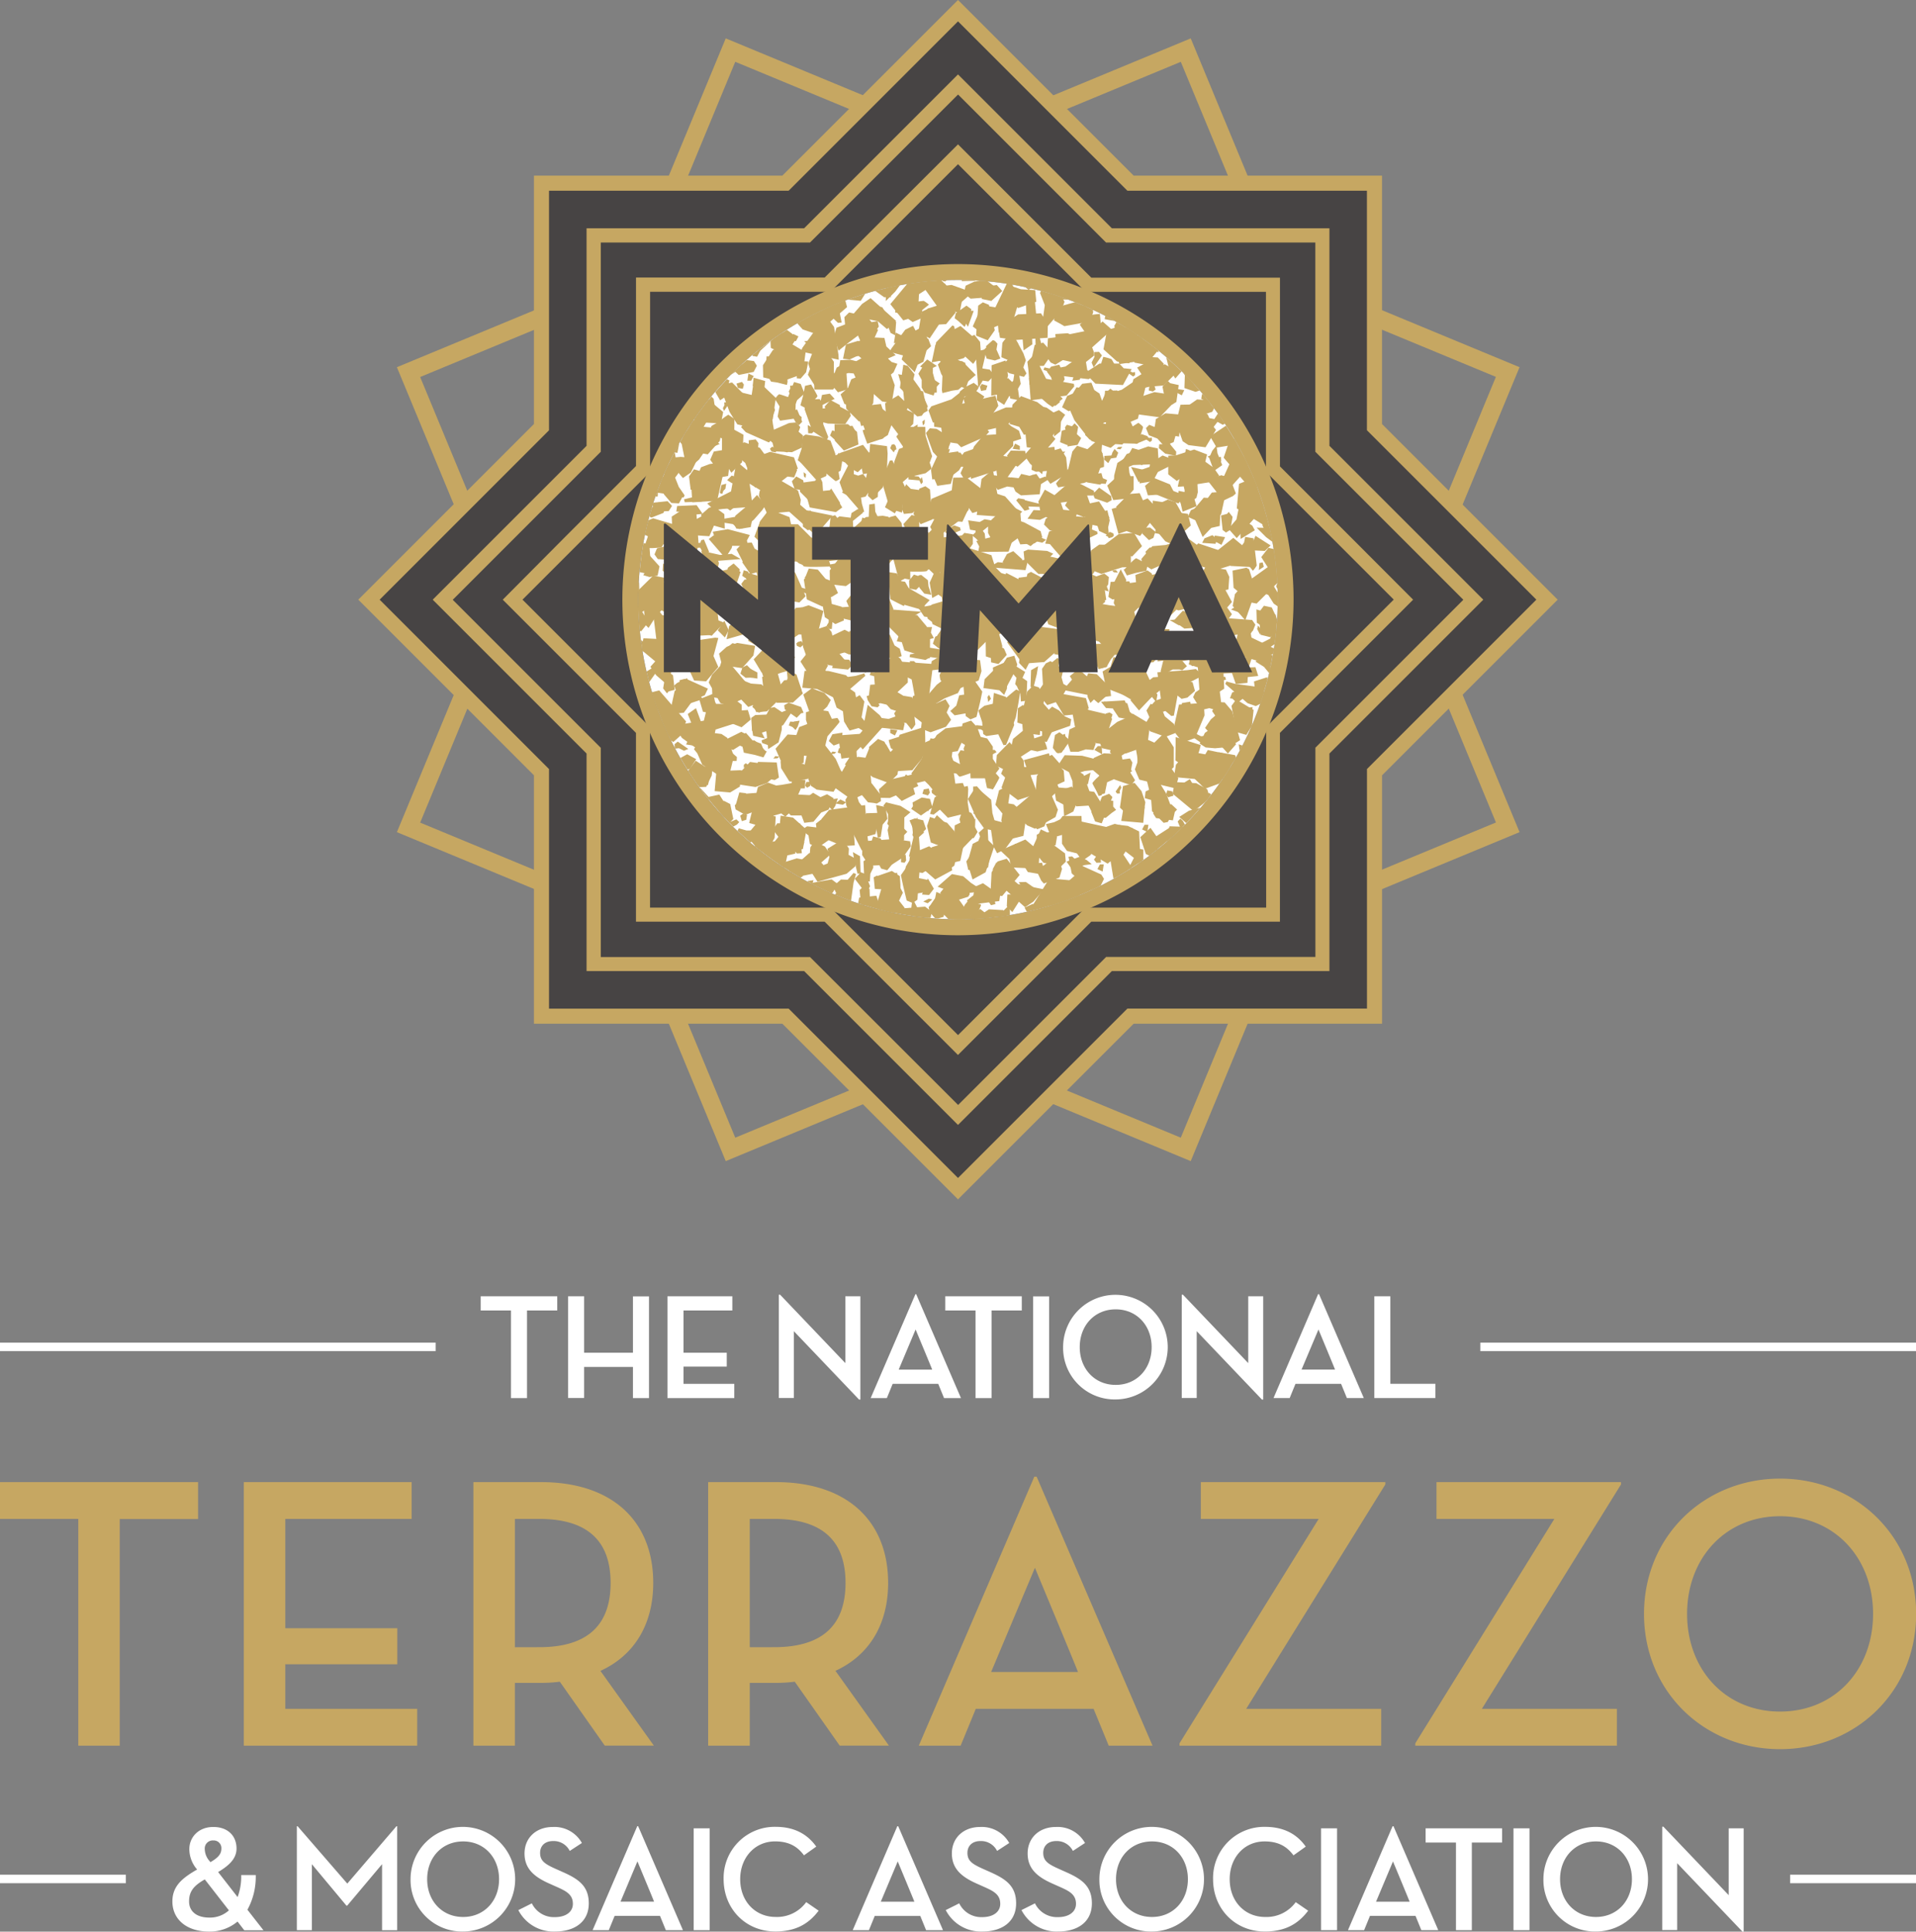
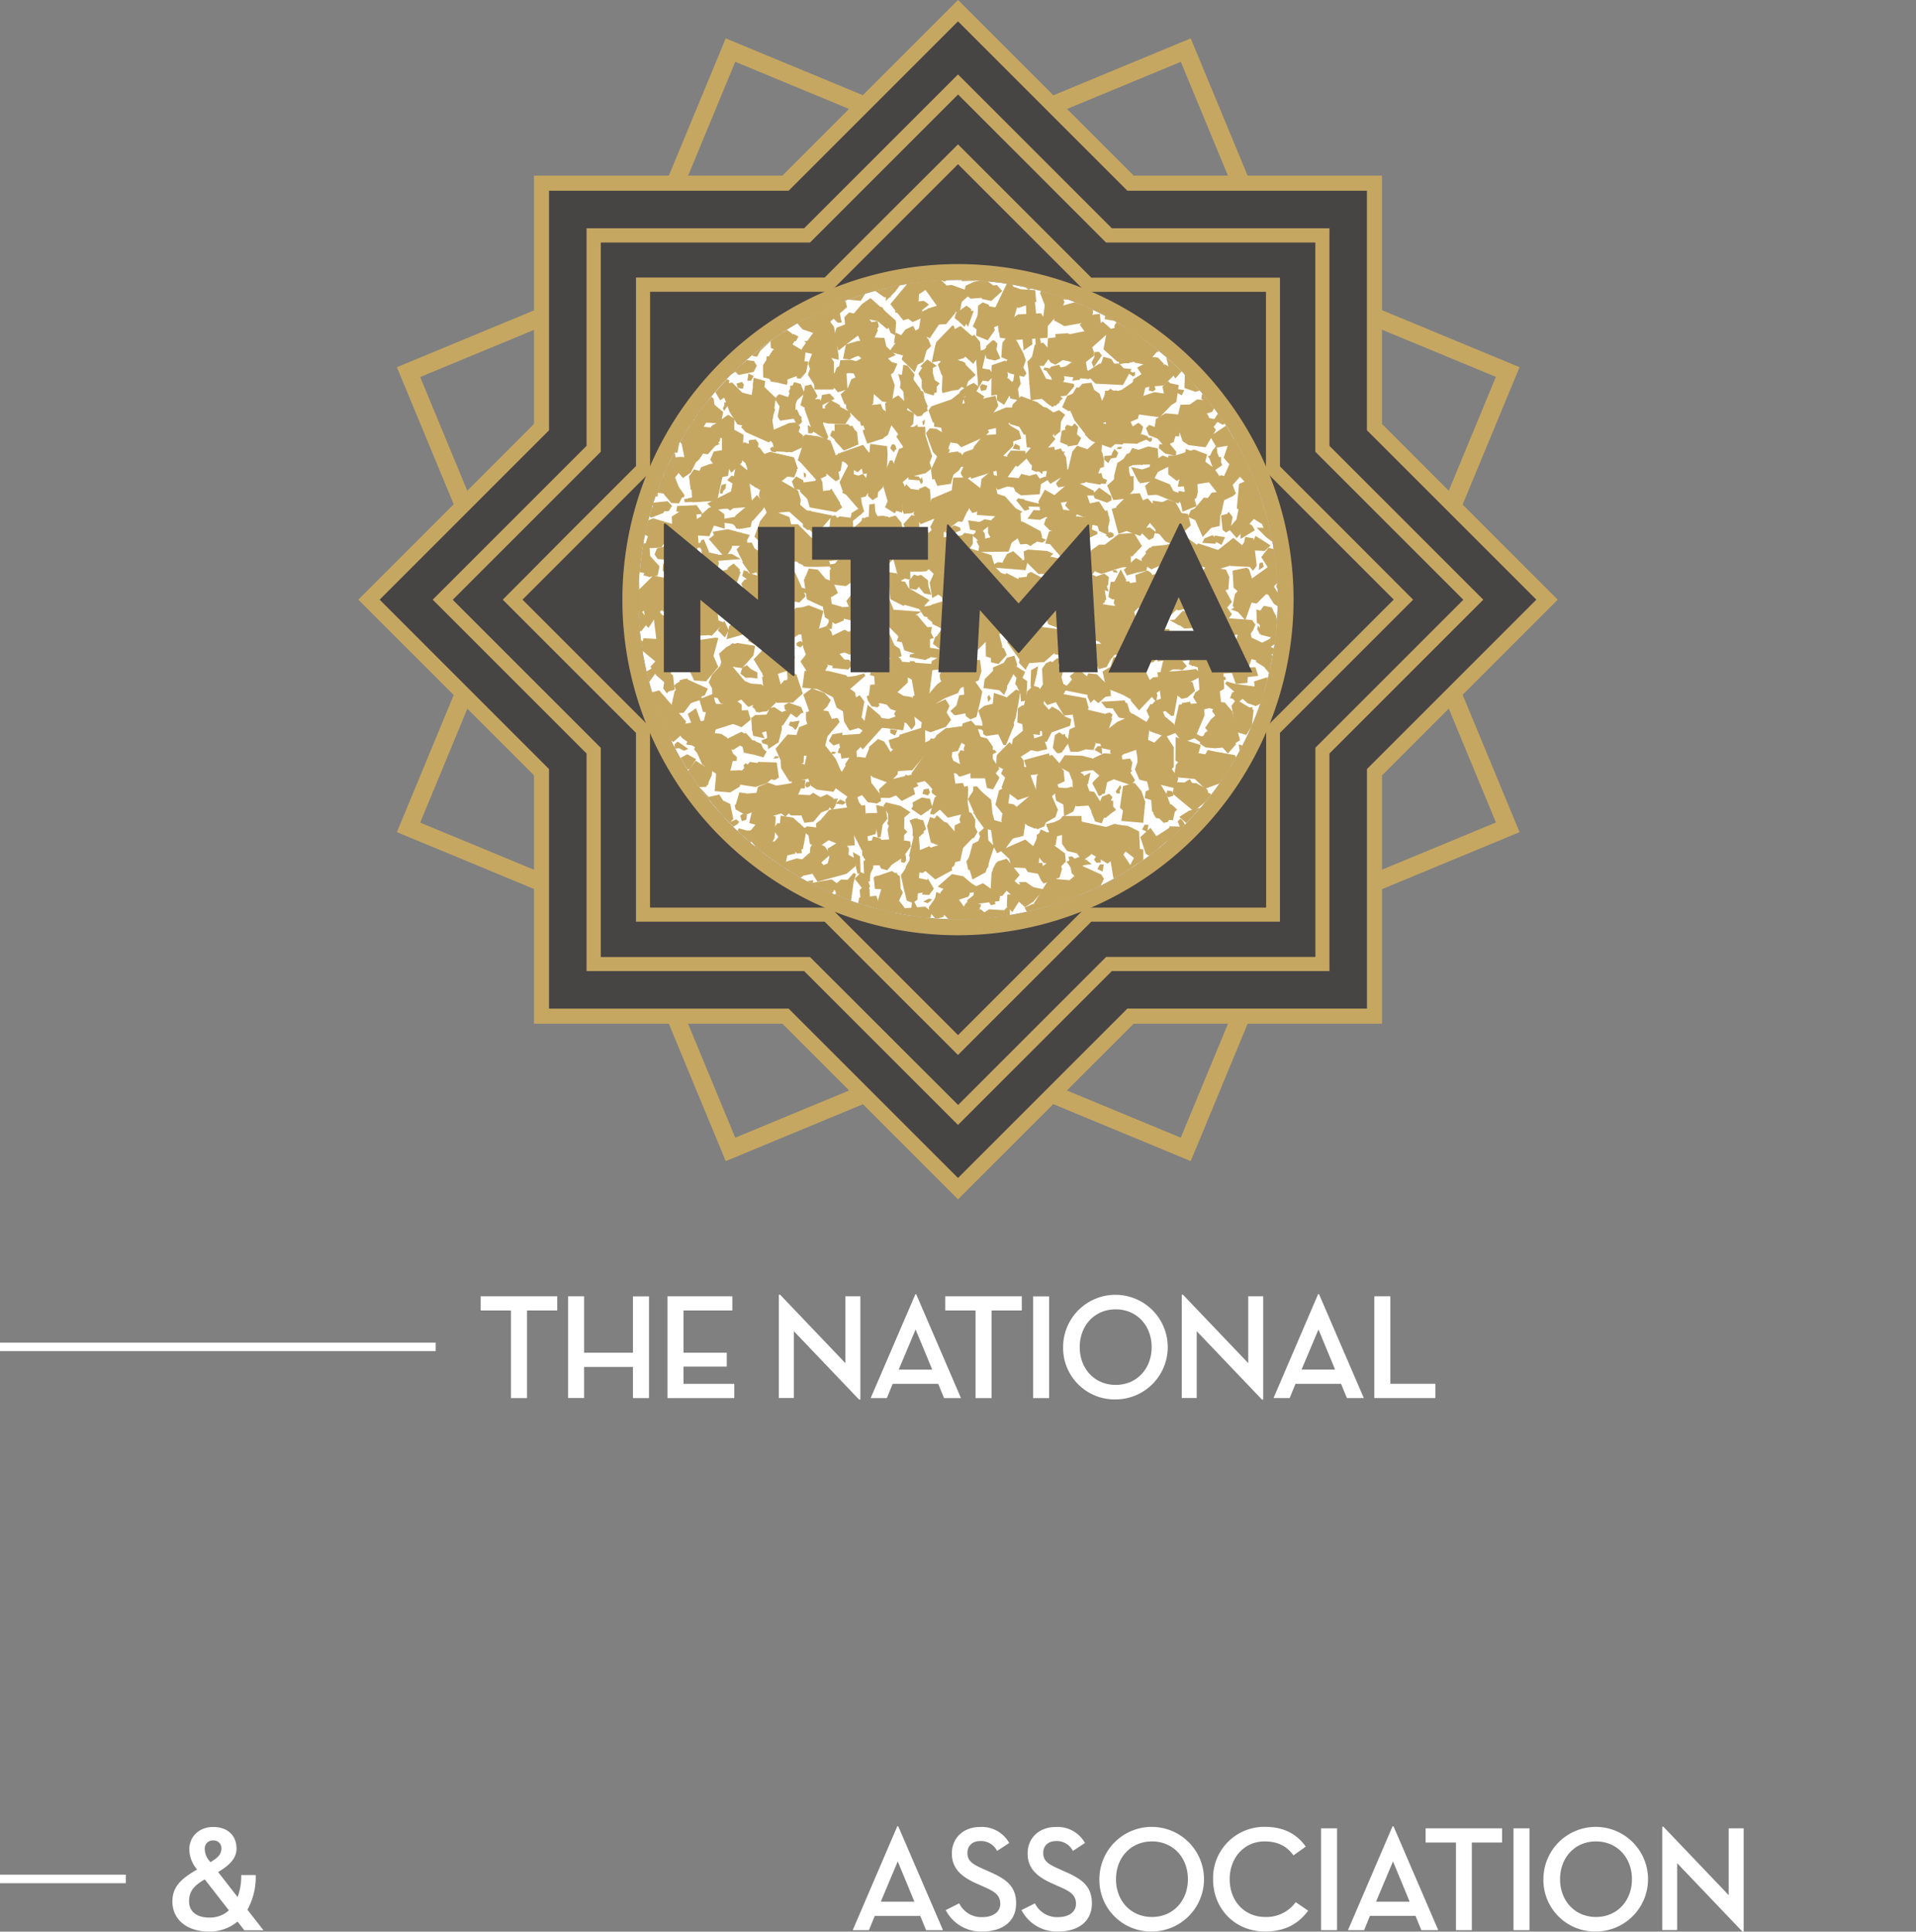
<svg xmlns="http://www.w3.org/2000/svg" data-bbox="0 0 659.35 664.72" viewBox="0 0 659.3 664.72" data-type="color">
  <rect x="0" y="0" width="659.3" height="664.72" fill="#808080" stroke="none" />
  <g>
    <path d="m489.73 206.36 33.15-80-80-33.15-33.15-80-80 33.15-80-33.15-33.16 80-80 33.15 33.16 80-33.16 80 80 33.15 33.16 80.05 80-33.16 80 33.16 33.15-80.05 80-33.15-33.15-80ZM406.31 21.27l31.76 76.67 76.67 31.75L483 206.36l31.76 76.67-76.67 31.75-31.78 76.72-76.66-31.76L253 391.5l-31.76-76.67-76.66-31.75 31.75-76.67-31.75-76.67 76.66-31.75L253 21.27l76.67 31.76 76.66-31.76Z" fill="#c6a762" data-color="1" />
    <path fill="#474444" d="M187.99 348.02h82.98l58.68 58.68 58.68-58.68h82.98v-82.98l58.68-58.68-58.68-58.68V64.7h-82.98L329.65 6.02 270.97 64.7h-82.98v82.98l-58.68 58.68 58.68 58.68v82.98z" data-color="2" />
    <path d="M445.12 206.36a115.48 115.48 0 1 0-115.47 115.48 115.6 115.6 0 0 0 115.47-115.48Zm-5.48 0a110 110 0 1 1-110-110 110 110 0 0 1 110 110Z" fill="#c6a762" data-color="1" />
    <path d="m536 206.36-60.44-60.44V60.44h-85.47L329.65 0l-60.44 60.44h-85.48v85.48l-60.44 60.44 60.44 60.44v85.48h85.48l60.44 60.44 60.44-60.44h85.48V266.8L536 206.36Zm-7.34 0-58 58-.28.27v82.44h-82.44l-58.29 58.29-58-58-.27-.27h-82.46v-82.44l-58.28-58.29 58.28-58.29V65.64h82.44l58.29-58.29 58 58 .28.28h82.43v82.43l58.3 58.29Z" fill="#c6a762" data-color="1" />
    <path d="m510.4 206.36-52.94-52.94V78.55h-74.87l-52.94-52.94-52.94 52.94h-74.87v74.87l-52.94 52.94 52.94 52.94v74.87h74.87l52.94 52.94 52.94-52.94h74.87V259.3l52.94-52.94Zm-6.83 0-50.67 50.67-.27.27v72h-72l-50.94 50.94L279 329.61l-.27-.27h-72v-72l-50.94-50.94 50.94-50.94v-72h72l50.94-50.94 50.66 50.67.28.27h72v72l50.94 50.94Z" fill="#c6a762" data-color="1" />
    <path d="M329.65 316.35a110 110 0 1 0-110-110 110 110 0 0 0 110 110Z" fill="#ffffff" data-color="3" />
    <path d="M367.72 103.11c-.87-.32-1.75-.6-2.63-.9l.11.81 2.52.09Zm-4.55.26-1.81-2.37c-1-.32-2.08-.61-3.13-.89l-.35.7 1.64 4.2 2 .78.15-.86 1.49-1.56Zm-.3 4.27-.16 2.62 3.16 1.71 2.46-1.71 6.85-2.71 1.1-.84q-3.12-1.45-6.35-2.73l-4 1.11-3 2.55Zm1.62 17.86-2.85.69-1.34 1.8 1.36 1.81.57 1.73 1.51 1.24 1.69-.69.91-1.51-.33-1.95-1.52-3.12Zm-3.23-5-2.3-2.6-2.94.82-.85 3.81-1 3.52 5-.15 1.56-2.27.93-1.14-.43-2Zm-3.06-12.69-7.86.38-3.79 2.46-2.75 3.88.28 1.71 5.5.75 10.89-.75.09-4.74-2.36-3.69Zm-7.86-1.8 6.25-2.18-.38-4-4.93-.29-3.88-1.32v2.93l.19 3 2.75 1.8Zm-14.86-9.39.11-.16c-1.5-.08-3-.11-4.54-.13l-.12.42 4.55-.13Zm-98.54 168.79q1.59 2.5 3.33 4.91l.06-.18h3.31l.29-1.61-6.44-3.32-.55.2Zm6.35 8.93q2.85 3.62 6 7l1.83-2.31-3.6-5.59-4.22.91Zm10.12 7.62-2.53 1.05c.48.48 1 1 1.43 1.45l1.28-.72.79-.84-1-.94Zm3.48 5.53 3.13 3.93c.62.51 1.26 1 1.89 1.48l2.55-.77 2.09-3.79.38-7.38-4-.76-6.04 7.3Zm21 15.85c.53.29 1.08.56 1.62.84l.43-1.29-2 .28-.06.17Zm17.74 5.55-.33 1.92c2.3.75 4.61 1.47 7 2.07l.76-.2-1.51-4.45-5.88.66Zm8.83 4.5c2 .48 4.05.89 6.11 1.26l.7-2.28-2.86-3.66-1.84 2.94-2.11 1.74Zm8.92.34 1 1.52c1.71.24 3.43.45 5.16.61l-.72-1.28-2.47-.85-2.36-4.64-.57 4.64Zm22 2.48a109.88 109.88 0 0 0 11.09-1.13l-1.24-1.89-4.92-.28-4.93 3.31Zm17.18-3.88.77 1.45a108.64 108.64 0 0 0 18.12-5.66l.11-.16-2-4.92-8.46-.76-5.48 8.82h-.36l-2.68 1.23Zm64-173.43c-.86-1.11-1.73-2.2-2.63-3.27h-.31l-.28 1.61 3.22 1.66Zm-5.72-6.8c-1.21-1.33-2.46-2.62-3.74-3.89l2.65 4.12 1.09-.23Zm-27.52-21.78c-1-.57-2-1.11-3-1.64l-.21 1.14 3 .56.22-.06Zm-8.17-1.73c-.47.37-3.6 3.12-3.6 3.12l1.9 2.75 3.69 1.79 1.32-2.08.29-3.22-.29-2.93s-2.84.19-3.31.57Zm-11.46 14.85 8.89 2 3.92-3.08-.16-1.4-1.13-3-7.82-3.28-4.25.27.55 8.55Zm2.84 19.29-2.14-1.61-2.15.94.48 8.15 2.14-1.74.24-3.61 1.43-2.13Zm-11-13.48-1.45.85.15 2.15 2.91 3.78 3.36 2.93 1.68 1.14 3.52-2.93-4.51-4.28-2.68-3.22-2-.21-1-.21Zm1.21 9.06-5.4-2-2.94 2.94-1 6.63 3.32 1 1.61 2.74 5.77-1.23 2.75-7-4.07-3.13Zm-21.47-23.08-2 1-1.9 5.77 3.51 3.22 2.65-3.79-.28-3.78-2-2.47Zm-.63-14.62-7.2-2.56-6.53.76-1 1 3.41 2.18 2.55 2.17 3.89.76 4.92-4.35Zm-21.26-3.06c-.43.06-.85.14-1.28.21l-5.74 6.9 4.46 5.58 3.12-.95 2.06-3.79.38-7.39-3-.57Zm-6.69 4.65-1.85-3c-1.23.28-2.45.57-3.67.9l3.08 2.18 2.44-.08Zm-69.28 162.38 2.15-3.34-3.1-1.69-2.3 1.27c.77 1.36 1.58 2.7 2.41 4l.84-.26Zm15.16-15.59 2.65-.1v-6.39l-2.93-2.28-2.94 2h-3.69l-2.47 1.71-1.32 5.39 4.45 1.71 6.25-2Zm.09 6.82 5.88 2.37 3.21 1.32 1.14-1.14-1-2.46-2.94-1.13-2.27-2.56-3.35 1.29-.67 2.27ZM263 277.94l4.26-2.65.95-4.17-6.54 1.61-4.83.38-4 4 .28 1.42 3.32 1.89 6.53-2.46Zm9.12 2.67h6.82l5-3.22-3.6-3.69-9.47-.47-3 5.49 2.74.28 1.52 1.61Zm6.72 17.14s2.84-.19 3.32-.57 3.59-3.12 3.59-3.12l-1.89-2.75-3.69-1.8-1.33 2.09-.28 3.21.28 2.94Zm19.75 8.8.81-1.59-1.64-4.2-2-.78-.14.86-1.5 1.56 3.07 4 1.42.14Zm12.86-7.1 6 .95 2.75-1.71 2.37-5.3-2.84-2.18-6.54 2.75-.28 2.18-1.23 2.08-.19 1.23Zm2.78 8.24 3.84-.63 1.12.71.64-2.16-.48-2.79-3.19-.65-3.77 3.41 1.84 2.11Zm5 3.13 1.58-1.29-1.19-.29-1.92 1 1.53.59Zm1.16.34-.84 1 .39 1.8 1.8 2 1.08.08 1.86-.52.77-3.44.91-3.17-4.55.13-1.42 2.05Zm17.14.47v-.38l-4.36-1.32-1.23 1.51-.57 1.61-3 1.89-.94 1.35c.78 0 1.56.06 2.34.06s1.6 0 2.4-.06l4.53-2.77.86-1.89Zm.06-12 2.41-1.13 1.14-6.91-3.88-2.27-4.74 7.1.66 2.94 4.36.28ZM341 311.5l1.52-.38-.22-1.11-2.42-.21 1.12 1.7Zm3.82-3.12 6.06-7.29-4.47-5.59-3.13.94-2.08 3.79-.38 7.38 4 .76Zm3.52 5.49 3.31-5.21-2.18-.85h-2.84l-.19 4.07 1.9 2Zm6.83-6.29 1.15-1.76-3.32-2.32-2.43.07 3 4.92 1.6-.88Zm2.94-6.73 1.7-1.33-.66-.56-.57-2.09-5 .57-.85 1.14.95 1.51 4.45.76Zm7-2.72 1.64-1.6-.27-2.87-4.29-3.16-1.74-4-2.29-1.09-3.06 6.76.28.33-.6.85.5 1.87 2.09-.34 1.65 2 6.08 1.31Zm1-11 1-4.92-2.27-.26-2.15 1-2.78.64 1.9 4.79 4.29-1.26Zm.06-6.22 3.16-1.64 2.14-5.43-2.65-3.16-3.28 1 .63 9.22Zm2.62 19.65 5.92 5.29 1.25.23c.94-.44 1.89-.89 2.82-1.36l1.11-2.28-.93-1.5-6.64-3-3.39-3.23-1.26.1 1.12 5.77Zm61.81-50.43.21-.48.56-5.34-6-3.6-1.61 2.18 1.61 9 3.5 1 1.7-2.79Zm-9.09-104.36c-.78-1.18-1.59-2.34-2.41-3.49l-1.42 2.2 3.09 1.7.74-.41Zm-16.46-10.58 1.61.85.85-1.8-2.46-.38v1.33Zm5.32 4-4.16.09-1.52 6.22 2.27 6.34 2 1.33 5.87.75 3.6-6-1.14-1.42-1.71-3.88-5.21-3.41Zm-11.91-18.68c-2.18-1.75-4.42-3.43-6.73-5l-1 1.89-.38 7.38 4 .76 4.17-5Zm-20.12 4.6-5 3.22 3.6 3.69 9.47.48 3-5.49-2.75-.29-1.51-1.61Zm-11.23 21.06-.67.94.38 1.42 1.71-.28.47-1.51-1.89-.57Zm-2.18 8.14-3.5 1-1.61 9 1.61 2.18 6-3.6-.57-5.49-1.89-3.12Zm-4.61-6.47-7.87 8.8 2 2.94 4.17 3.6 1.8-8.9 2.75-3.22-2.84-3.22Zm-8.91 15.24-2.74 4.45.75 1.61 1.9 1.33 6.44-.38.57-4.55-1.71-2.46-2.37.66-2.84-.66Zm-6.63-18.74-2.08 1.42.1 8 8.61-2.74a23.33 23.33 0 0 0-.76-2.75c-.18-.28-2.93-1.61-3-1.89a24.78 24.78 0 0 0-2.85-2.08Zm2.16-14.27-4.64 2.43.75 2.65v2.56l2.47 1.61 1.7-2.94 2.08-1-.18-3.12-2.18-2.09Zm-10.43 2.77-1.45-1.1-2.88 1.44-1.88 1.55-.42 2.44 2.88-.94 2.13-.23 1.75-2.32-.13-.84Zm-.76-3.82-4.64-4.74-7.39 1.8.57 3.41-.19 4.73.19 1.05s2.75-.67 3-.76 2.47-.38 2.47-.38l6-5.11Zm-6.87-21.2-.39 1.68 1.29 1 2.16 2 1.75-3.69.56-2.41-1.68-1.23-3.69 2.63Zm-1.11 4.13-5.68 5.87-.38 3.41-.1 2.75 3.22-.38 3.89-1.9.28-6-.66-3.41-.57-.29Zm-21.31 2.61 1.58.82.32-4.6-1.64-.51-1.33 1.58 1.07 2.71Zm5-1.06-4.68 6.37-.7 1.2 10.47 2.8.12-1.07-1.21-8.28-1.28-2.4-2.77 1.38Zm-4.72 11-2.93-2.75-2.66-1.13-7.1 4-.85 2.65 2.06 4.57-2.53 2.39.66 1.61-2.46 1.14.28 3.69.86.86-4.24-2.22-3.9 1.19-5.7.6 2.31 3.55 4.33 1.1 6 .19 1.87-2.81-.27-1.18 3.17 3.17.21-.28.47 1.76 8.58-2.34-1.78-5.24-3.1.35.45-.59.37-5.08 6.64-5.57 1.32-2.94-2.08-.66Zm-3.14-18.79-4.45-.76-1.71 1.32.66.57.57 2.08 5-.56.85-1.14-.94-1.51Zm-7.4-2.21 1.49-2.39c-2 .62-4 1.27-5.95 2l4.46.4Zm-7.75 1.68-.61-.54q-2.55 1-5 2.23l2.11 1 3.39 3.22 1.27-.09-1.12-5.78Zm-52.36 151 2.46.38v-1.36l-1.61-.85-.85 1.8Zm4-5.55 1.06-2.43-1.66-4.5-2.84 2 1.64 4.12.34 2.64 1.46-1.81Zm-3.09-8.44 4.86-1.61-2.73-3.47-2.77-3.71-3.4 1.63-1 .88 2.06 5.4 2.94.88Zm6-7.76 4.17-4.92-3.79-8.61-2.93 3.12-2.94.66-.28 6 1.61 3.5 4.16.28Zm7.07 4.85-.54-2.23.17-1.84-.91-1.77h-1.86l-1.45 1-.48 1.95.15 3.52 2.94.51 2-1.14Zm-1.6-10.37 6.91 1 3.88-4.36.57-3.31-6.16-1-3.59 1.32-2.66 2.37 1.05 4Zm8.27 4 3.89.6v-2.09l-2.54-1.35-1.35 2.84Zm.19 6.95 3.31-1.33.66-2.27-5.9-2.42-3.19-1.34-1.13 1.13 1 2.47 2.93 1.13 2.28 2.56Zm5.07 12.33 7.48-2.65 3.22-4.92-1.13-.57-4.36 1.7-7.29.29-1.42 1 .28 4.45 3.22.66Zm8.65 14.13 2.93-3.13 2.94-.66.28-6-1.61-3.51-4.16-.28-4.17 4.92 3.79 8.62Zm6.3 5 .19-2.94-3.41-.28-1.32 1 .28 2.27 4.26-.09Zm4 .39 5.87.76 3.6-6-1.13-1.43-1.71-3.88-5.18-6.66-3.85 1.33-1.86 8.17 2.27 6.35 2 1.32Zm5.49 7.15 1-1.57.85-2.53-2.54.36-.84 2.17 1.56 1.57Zm3.43 12.31 4.26-.27-.56-8.55-8.88-2-3.93 3.07.16 1.41 1.14 3 7.81 3.28Zm2.87-10.84 2.85-.7 1.34-1.8-1.36-1.8-.57-1.73-1.51-1.24-1.69.69-.9 1.51.32 1.95 1.52 3.12Zm9.33 2.88 1-3.51-5 .15-1.57 2.27-.93 1.14.43 2 2.3 2.6 2.94-.83.86-3.81Zm-.38-6.67 1.45-.86-.14-2.18-2.9-3.78-3.37-2.93-1.73-1.13-3.51 2.93 4.51 4.29 2.67 3.21 2 .22 1 .21Zm-1.2-9.07 5.39 2 2.94-2.93 1-6.63-3.31-1-1.61-2.75-5.78 1.23-2.74 7 4.07 3.12Zm16.1 11.15 2.94.48v-4.17l-2.46-.38-2 2.09 1.51 2Zm2.71-4.9.66-.95-.38-1.42-1.71.28-.47 1.52 1.9.57Zm2.7 16.78 2-1 1.89-5.77-3.5-3.22-2.66 3.78.29 3.79 2 2.46Zm12 13.21-2.56-2.18-3.88-.75-4.93 4.35 7.2 2.56 6.54-.76 1-1-3.37-2.19Zm1.53-19.21.09-2.74-3.22.38-3.88 1.89-.29 6.06.67 3.41.57.28 5.68-5.87.38-3.41Zm4.07-13.34 2.08.47s2.18-3.69 2.18-4-1.52-1.8-1.52-1.8l-2.17-2.17-.1-.38-2.07 1.14.85 3 .76 3.7Zm11.17 20-1.58-.82-.31 4.61 1.64.51 1.33-1.58-1.08-2.72Zm-4.95 1.07 4.68-6.37.71-1.2-10.47-2.8-.12 1.07 1.2 8.28 1.29 2.4 2.71-1.38ZM370 268.5l1.65 1.79 2.7-.43.91-4-5.26 2.64Zm13.13 33.75.15.07c2.13-1.19 4.21-2.46 6.25-3.78l-3.65-5.47-3.88 2.31 1.13 6.91Zm22.61-21.15 2.47 2.15c1.67-1.71 3.27-3.47 4.83-5.28l-3.89 1-3.41 2.17Zm9.53-5.78c.51-.64 1-1.29 1.52-1.94l-.82-.57-1.16 2.44.47.08Zm-.66-3.88 5-1.82c1.26-1.8 2.49-3.62 3.65-5.49l-1.88-4.81-5.78-1.23-1.6 2.79-3.32 1 1 6.63 2.93 2.93Zm8.94-10.7.86 1.41c.27-.45.53-.91.79-1.36l-.17-.05-1.31-.72-.17.72Zm-.92-7.88-1.8-8.9-4.17 3.6-2 2.93 7.86 8.81 2.84-3.22-2.75-3.22Zm-5.4-17.83 4.64-1.14-.29-1-5.77.19-1.39 2.42 2.84-.47Zm7-3.44.28-1.89-2.74-.19-2.09-1-4.26.37 2.08 3 6.73-.28Zm-1.07-3.32 1.89-.57-.47-1.51-1.71-.29-.38 1.42.67.95Zm16.47-25.57v-1.68l-.33.09-.14.83.51.76Zm-18.49-53.12-2.46-.38v1.32l1.61.85.85-1.79Zm-4 5.55-1.06 2.43 1.65 4.5 2.85-2-1.65-4.11-.33-2.65-1.46 1.82Zm3.09 8.41-4.86 1.61 2.73 3.47 2.77 3.7 3.4-1.62 1-.88-2.06-5.4-2.93-.88Zm-1.84 8-4.17-.29-4.17 4.93 3.79 8.61 2.94-3.12 2.93-.67.29-6-1.61-3.5Zm-13.73-14.84-2.66.09v6.44l2.94 2.27 2.93-2h3.7l2.46-1.71 1.33-5.4-4.45-1.7-6.25 2Zm-.1-6.82-5.87-2.37-3.22-1.32-1.14 1.13 1 2.46 2.94 1.14 2.27 2.56 3.32-1.33.66-2.27ZM390 130.5l-.94 4.16 6.53-1.61 4.83-.38 4-4-.29-1.42-3.31-1.9-6.54 2.47-4.28 2.68Zm-8.22 47.63-3.6-5.58-5.31 1.13.29 1.52-.85 1.51 3.12 3.79 3.79.85 2.56-3.22Zm-1.55-12.68-.66-.57-.57-2.08-5 .56-.85 1.14.94 1.51 4.45.76 1.71-1.32Zm-12.89-11.81 3.45-.55 1.24-2.35-1.65-1.51-2.77 1-.27 3.45Zm-.16 13-7.67 6.63.38.85 2.93-.85 9.57-1.33.47-1.42h3.32l.28-1.61-6.46-3.31-2.84 1Zm-4.79 9.17-6.73-.29-2.08 3 4.26.38 2.09-1 2.74-.19-.28-1.89Zm-9.12-3.57-2.84-.47 1.42 2.46 5.78.19.28-1-4.64-1.14Zm-21.49-16.6-1.77 2.4 1.51 2.53-1 2.27 1.39 2.27 3.91-1.77 1-2.52 3.15-2.65.38-3.16-3.28-1.26-5.3 1.89Zm-3 4-5.13.91-2.39 3.64 1.26 3 4.66-.69 1-3.52 2.05-1.83-1.48-1.47Zm-1.84-21.14c-.37 0-5.68 1.9-5.68 1.9l.19 6.44 5.21.75.85-1.42-.66-3.5 1.61-2.56s-1.14-1.61-1.52-1.61Zm-3.56-6.55-1.42-.94-2.18-1.8-1.42.09.76 3.7 1.89 2.17 1.33-.09v-2l1-1.14Zm-7.83 2.18s-2.17 3.69-2.17 4 1.51 1.8 1.51 1.8l2.18 2.18.09.38 2.09-1.14-.85-3-.76-3.69-2.09-.47Zm-4.71-8.63-1.18 7.95 1.48 1.51 2.32-1.15 1.25-5-2.34-2.91-1.53-.4Zm-10.56 21.72-3.44.82.26 1 1.33 3.65 5.51-1.82 1.56-3.37-2.81.26-2.41-.53Zm-22.17 1.88h1.34l1.16-1.33-2.66-1.5.16 2.83Zm1.67-11s1.51-1.52 1.51-1.8-2.18-4-2.18-4l-2.08.47-.76 3.7-.85 3 2.08 1.13.1-.38 2.18-2.17Zm.92-4.77 2.56.38.94-1.89-3.59-7.2-1.33.85-1.28 3.48 2.75 4.35Zm1.25 6.55 5.25-2.62-1.65-1.79-2.69.43-.91 4Zm2.87-30.38-2.74 1.89-6 8.33-.47 1.23 13 2.84-.09-1.7-1.52-9.59-2.18-3Zm-4.88-.66-1.21.06-.33.17.14 1.28-.88 1.74.63 1.47 2.5-3.62-.85-1.1Zm-59.38 111.37c.17 1.33.35 2.66.56 4l3.73.06-3.28-3.29-1-.74Zm11.21 6.87 2.74-3.22-2.84-3.22-7.86 8.8 2 2.94 4.17 3.6 1.8-8.9Zm18-14 2.1-1.14h2.65l1.76-1 .95-3.09-3.19-1-4.47 1.14h-1.9v3.69l2.1 1.31Zm6.41 5.1 4.59-.43 3.77-4.36-.27-1.55-3.16-2.07-6.2 2.73-4 2.91-.89 4.56 6.21-1.78Zm19.26 9.45 3.6 5.59 5.3-1.14-.28-1.51.85-1.52-3.13-3.78-3.78-.85-2.56 3.21Zm1.56 12.71.67.57.57 2.08 5-.57.85-1.13-1-1.52-4.45-.76-1.64 1.33Zm9.86 16.22 2.76-1 .28-3.45-3.46.56-1.24 2.34 1.66 1.52Zm3.28 3 .66-.95-.38-1.42-1.7.29-.48 1.51 1.9.57Zm2.75 5.08 2.15-.93-.48-8.15-2.15 1.73-.24 3.61-1.43 2.14 2.15 1.6Zm4-6.75 7.86-8.81-2-2.93-4.17-3.6-1.8 8.9-2.74 3.22 2.84 3.22Zm8.9-15.25 2.75-4.45-.76-1.6-1.89-1.33-6.44.38-.57 4.54 1.7 2.46 2.37-.66 2.84.66Zm6.63 18.75 2.08-1.42-.09-8.05-8.62 2.75a24.74 24.74 0 0 0 .76 2.74c.19.29 2.93 1.61 3 1.9a23.89 23.89 0 0 0 2.84 2.08Zm-2.15 14.26 4.64-2.36-.76-2.65v-2.56l-2.43-1.58-1.72 2.91-2.08 1 .19 3.12 2.18 2.08Zm4.36-6 12.37-3 1.52-3.54-1-2.77.25-2 .76-4.3-2.15-2.14-7.95 3.53-1.64 1.77 1.13 1.39-.75 2.52-3.54 5 1 3.54Zm6.06 3.25 1.46 1.11 2.88-1.44 1.87-1.55.42-2.44-2.88.94-2.12.22-1.75 2.33.12.83Zm9.57-5.64c.38 0 5.68-1.89 5.68-1.89l-.19-6.44-5.21-.76-.85 1.42.67 3.51-1.61 2.55s1.13 1.61 1.51 1.61Zm7.82 5.51-1.89-2.18-1.33.1v2l-1 1.13 1.42.95 2.18 1.8 1.42-.1-.76-3.69Zm-.79-14.39 1.33-1.6-2.37-6.54-2.08-2.27-2.94 1-.47 3-.57 1.23.19 2.09 4.55 2.84 2.36.18Zm4.13 1.29 1.52-.85-.66-.76h-.76l-.1 1.61Zm15.5-1.06 3.45-.82-.26-1-1.34-3.66-5.51 1.83-1.55 3.36 2.8-.26 2.41.53Zm22.17-1.88h-1.33l-1.17 1.33 2.67 1.5-.17-2.83Zm-1.66 11s-1.52 1.52-1.52 1.8 2.18 4 2.18 4l2.08-.48.76-3.69.85-3-2.08-1.14-.09.38-2.18 2.18Zm.5 12.62 1.32-3.5-2.71-4.35-2.56-.38-1 1.89 3.6 7.2 1.33-.86Zm4.71-.66 1.42-1-1-1.13v-2l-1.32-.09-1.9 2.17-.75 3.69 1.42.1 2.18-1.8Zm.34 10 8.05 6.16.57-.28.66-3.41-.28-6.06-3.88-1.89-3.22-.38.12 2.67-2 3.11Zm8.51 7.63c.55-.37 1.08-.76 1.61-1.14l-.21-.34-1.4 1.47ZM407 284.5l-4.53-.16-1.3 3.83.47 1.38c1.86-1.61 3.67-3.26 5.41-5l-.05-.05Zm-2.55-13.16 1-3.54-3.54-5.05-.76-2.52 1.14-1.39-1.64-1.77-8-3.53-2.15 2.15.76 4.29.26 2-1 2.77 1.52 3.54 12.37 3Zm10.45-18.15-1.62.17-2-1-1.67.72 4.11 2.84 1.25-1-.09-1.76Zm4.74-15.84-6.44-.38-1.9 1.33-.75 1.61 2.74 4.45 2.84-.67 2.37.67 1.71-2.47-.57-4.54Zm-10.64 1.5.59-2.73-.85-.35-.38 1.08-.71.71-.28 1.75 1.63-.46Zm.93 4.51-.38-1.89-2.84.47s-1.14 9.09-1.14 9.38a10 10 0 0 0 1.33 1.8l1.8-2.28 2.93-.47 1.23-2.84-2.93-4.17Zm-4.23-6.7 8.21-4.16-2.4-2.27-2.9.38-10.36.75 1.64 12.37 3.16 2.65.88-.12 1.77-9.6Zm14.43-10.88.57-2.09s-2.37-2-2.66-2.08-4.92-.38-4.92-.38l-1.61 3.69-1.8 1.14-.66 2.56 3 1 2.46-.85 5.59-3Zm11-8.73.85-2.09-1.13-1.61-10.33-.75-1.61 4 3.51 2.46 3.6-.75 5.11-1.23Zm6.77-30.55c-.3-1.63-.64-3.25-1-4.85l-4.5-.07 3.28 3.28 2.22 1.64Zm-1.73-7.9c-.07-.26-.15-.52-.22-.78l-.05.68.27.1Zm-8.08 8.06-2.94 4.16 1.23 2.84 2.94.48 1.8 2.27a10 10 0 0 0 1.32-1.8c0-.28-1.13-9.37-1.13-9.37l-2.84-.48-.38 1.9Zm-2.62-7.92-2.75 3.22 2.84 3.22 7.86-8.81-2-2.93-4.16-3.6-1.8 8.9Zm-25.16-12.73-3.31 1.27-.66 2.28 5.87 2.36 3.22 1.33 1.14-1.14-1-2.46-2.99-1.15-2.27-2.55Zm-17.55-10.22-.66 2 2-.29.67-1.7-1.25-1.3-.76 1.23Zm-1.76 11.3 2.08 5 4.36-.47 2.65-3.13v-4.64l-5.68.1-3.41 3.14Zm.88 15.94-1.45 1.25.79.38.3.53 1.17-.3.59-.52-.19-.82-1.21-.52Zm-3.65 4.39-2.81 2-1.52 6.08 5.1 2 7.13-2.26 3-.11v-7.34l-3.34-2.59-3.35 2.26Zm-19.07 3.63-3.5 2.46 1.61 4 10.32-.76 1.14-1.61-.85-2.08-5.12-1.23-3.6-.76Zm-9.16-12.1-3 1 .66 2.56 1.8 1.13 1.61 3.7s4.64-.29 4.92-.38 2.65-2.09 2.65-2.09l-.56-2.08-5.59-3-2.46-.85Zm-1.29 6.1-5.18-.88-7.58 2 1 1.89-.37 1.89 10.47-.12 1.65-4.8Zm-11.58-5.42-4-.57.66 3.22 4.08.66 2.08-1.7 4.17-.67.19-.94-5.5-.95-1.7.95Zm-7.87-11.66-8.71 3.69-.95 3.12.47 3.79 11.08 1 2.84-6.06a8.34 8.34 0 0 0-.28-1.8c-.19-.37-4.45-3.78-4.45-3.78Zm-9.31-20.57-1.33 1.61 2.38 6.49 2.09 2.28 2.93-1 .47-3 .51-1.28-.19-2.08-4.54-2.84-2.37-.19Zm-13 21.71-2.43 5.45 3.39 2.1 1.27-2.22-1.67-1.94.47-2.1-1-1.29Zm-14.36-4.52-2.83 4.91 4.07 2.23 4-.82 1.62-2.31.3.57 2 .62 2-2 1.45-6 .23-5.69-.21-2.57-5.79-.77-.66 7.94-.76 3.78-1.01-1.38-4.38 1.49Zm-2.82 21.11-1.15-3.2.41-3.11-1.66-2.1-1.54.45-.39 3.46-.75 6.28 2.32.51 2.75-2.26Zm-3.86 9.23-2.78-8.71-4-1.26-4.54-4.54h-3.79l-.13 4.42.38 5.8 3.92 3.28s1.39.38 1.51.89 9.47.12 9.47.12Zm-7-19.22-2.55.57-.1 4.93 1.74 1.29 2.81-1.48.94-2.18-2.84-3.13Zm-4.3-6.89-9.28-5.39s-3.7 5.1-3.89 5.48a9 9 0 0 0-.28 1.8l2.84 6.06 11.08-1 .47-3.79-.94-3.12Zm-1.33-4.55 1-2.46-2-3-4.27-.75-1.23 1.23 1.71 1.51.85 2.94 3.88.56Zm1.72-21.41.09 1.42.57.57.19-1.32-.85-.67Zm-2 10.64 2.37-6.53-1.37-1.61-2.36.19-4.55 2.84-.19 2.08.57 1.23.47 3 2.94 1 2.12-2.2Zm3.76-29.19-2.18 1.8-1.42.94 1 1.14v2l1.33.09 1.89-2.18.76-3.69-1.42-.09Zm-2.53-8.19-3.44-2.62q-2.9 1.85-5.68 3.86l.12 2.35 3.88 1.9 3.22.38-.1-2.75 2-3.11Zm-9.39 1.44q-1.92 1.39-3.78 2.9l.32.45 3.5-3.22v-.13Zm-5.39 6.69-2.5-.34q-2.12 1.86-4.13 3.84l1.37 1.29 5.15-1.06 1.09-2.13-1-1.6Zm-8.45 6.68-.86-.43q-2.06 2.16-4 4.42l1.64 2.83 2.47-1.61v-2.56l.75-2.65Zm-18.86 24.57c-1.28 2.45-2.49 5-3.58 7.5l3.28 2 1.61-2.18-1.31-7.3Zm-4 8.44c-.77 1.83-1.47 3.7-2.14 5.58l6.29.87 2.93.85.38-.85-7.46-6.45Zm1.59 8.53-4.91.51c-.1.31-.21.63-.3.95l.67 2.14 4.92-.19 1.14-1.8-1.51-1.58Zm-6.66 6.58q-.63 2.47-1.16 5l6.91 3.3 3.13-1.61 3.78-.38-1.32-4.16-9.66-2.84-1.68.69Zm.34 8.33-2-.5c-.59 3.29-1 6.63-1.32 10l2.16.46 1.76-2.32-.59-7.65Zm6.75 10.65 3.53-2.08-5.52-2-.17 2.45 2.15 1.67Zm16.75-10.26 10.48.12-.38-1.89 1-1.89-7.58-2-5.17.88 1.64 4.8Zm13-19.92 1-2-1.43-1.72-.43 2.58.86 1.14Zm-25.33-15 1.8 8.9 4.17-3.6 2-2.94-6.23-7c-.8 1.28-1.57 2.59-2.32 3.91l.59.7ZM240 170.7l-4.64 1.13.28 1 5.78-.19 1.42-2.46-2.84.48Zm19 7.48-4 .56-1.71-.94-5.49.94.19.95 4.17.66 2.08 1.71 4.07-.66.66-3.22Zm-5.68-18.68-1.77 9.59-8.2 4.17 2.4 2.27 2.9-.38 10.35-.75-1.64-12.37-3.16-2.65-.88.13Zm-5.06 7.4-.59 2.74.85.34.38-1.07.71-.71.28-1.75-1.63.45Zm.3-12-2.94.48-1.23 2.84 2.94 4.16.38 1.9 2.84-.48s1.13-9.09 1.13-9.37a10 10 0 0 0-1.32-1.8l-1.8 2.27Zm-1.83 11-2.73-4.4-2.84.66-2.37-.66-1.7 2.46.57 4.55 6.44.38 1.9-1.39.76-1.61Zm-4.36-13.28 1.63-.12 2 1 1.66-.71-4.1-2.84-1.25 1 .08 1.77Zm5.46 38.35-6.54-1.47 1 3.88 12.59-1-3.12-1.8-3.88.38Zm-8-2.44 2-.15-.11-1.54-2.48-.05-.16 1.19.77.55Zm-3.16 4.64 1.61-4-3.5-2.46-3.6.76-5.11 1.23-.86 2.08 1.14 1.61 10.32.76Zm.41-13.18-.57 2.08s2.37 2 2.65 2.09 4.93.37 4.93.37l1.6-3.69 1.8-1.13.67-2.56-3-1-2.47.85-5.58 3Zm-2.4-1.59-.66-.94-1.89.56.47 1.52 1.7.28.38-1.42Zm-1.68-4.26-.29 1.89 2.75.19 2.08 1 4.26-.38-2.08-3-6.72.29Zm13.57-30.29-1-6.63-.76-.76a109.11 109.11 0 0 0-7.47 10.25l4.35.92 1.61-2.74 3.31-1Zm6.12.28-2.08-1.42a22.82 22.82 0 0 0-2.84 2.08c-.1.28-2.84 1.61-3 1.89a25.45 25.45 0 0 0-.76 2.75l8.62 2.74.09-8Zm-3.49-5.63.09.89-.54 1.09.39.92 1.56-2.26-.53-.69-1 .05Zm4.7-5 1.7.28.38-1.42-.66-.94-1.89.57.47 1.51Zm6.63 1.12 2.51-1.2.27-2.3-4-1.15-.29 2.75 1.52 1.9Zm6.37 19.55-1.23-.43-.73.68.55 1 1.53.24-.12-1.53Zm-2.34-1.89 2.15-2.15-.76-4.29-.25-2 1-2.78-1.51-3.56-12.37-3-1 3.53 3.54 5.05.75 2.53-1.11 1.36 1.64 1.76 7.95 3.54Zm6.44-20.86-.19-4.73.57-3.41-7.58-.66-.47 5.39 2 3.32s2.17.28 2.46.38 3 .75 3 .75l.19-1Zm.87 1.32.09.89-.54 1.09.39.91 1.56-2.25-.53-.69-1 .05Zm-5.23 4.55 1.61 2.56-.66 3.5.85 1.42 5.21-.76.19-6.43s-5.3-1.9-5.68-1.9-1.52 1.61-1.52 1.61Zm-3.93 24-1-2.27 1.51-2.52-1.76-2.4-5.31-1.9-3.26 1.3.38 3.15 3.16 2.65 1 2.53 3.92 1.77 1.39-2.28Zm2.74 31.38 4-2-1.8-7.85-3.32-3.7-2.93.48v3.31l4.07 9.76Zm14.21 30.19 6.91 2.84 9.66-2.84 1.32-4.17-3.78-.38-3.13-1.61-11.08 5.31.1.85Zm7.61 4-.95 3 5.49.56 1.52-1.6-1.14-1.8-4.92-.19Zm7.54 3.14 6.72.28 2.08-3-4.26-.38-2.08 1-2.75.19.29 1.89Zm9.19 3.5 2.84.48-1.47-2.48-5.77-.19-.29 1 4.69 1.19Zm21.5 16.6 1.77-2.4-1.52-2.52 1-2.27-1.39-2.27-3.91 1.76-1 2.53-3.16 2.65-.38 3.15 3.29 1.27 5.3-1.9Zm8.1-4.87 2.39-3.64-1.25-3-4.67.68-1 3.53-2.07 1.88 1.48 1.48 5.12-.91Zm3.18-11.14.95-3.13-.48-3.78-11.08-1-2.84 6.06a8.5 8.5 0 0 0 .29 1.8c.19.38 4.45 3.79 4.45 3.79l8.71-3.69Zm-.35-10.43 4.54-4.55 4-1.26 2.78-8.71s-9.34-.38-9.47.13-1.51.88-1.51.88l-3.93 3.35-.38 5.81.13 4.42Zm7.16 4.83 2.84-3.13-.95-2.18-2.81-1.48-1.73 1.29.09 4.93 2.56.57Zm3-7.42 4.93 6.82 1.95.37h.1l5.77-.44 5.93-5.28 1-3.14-3.76-2.39-1.6.74-1.47 2.45-3.44-3.52h-3.4l-4.79 2.52-1.27 1.89Zm15.56 9.43 2.13-1.33.36-2.11-.72-.69-3.59 2.87.44 1.6 1.38-.34Zm2.51 10.65 2.82-4.93-4.07-2.24-4 .82-1.62 2.32-.3-.57-2-.63-2 2-1.46 6-.22 5.69.21 2.56 5.78.77.66-7.93.77-3.79 1.13 1.41 4.38-1.48Zm2.81-21.11 1.15 3.22-.42 3.12 1.66 2.1 1.54-.45.39-3.46.75-6.28-2.31-.52-2.76 2.27Zm4.6-27.28.09-1.24.7-1.14-.88-1.1h-.93l-.22 2.48-.13 1.36.56.3.81-.67Zm2.28 4.27-3.35.47.8 6.19 2.32 3 1.28.78-.16 1.4 2.31.51 2.75-2.26-.15-.43.51-.31-.5-3.32.3.18 1.06.28-.64-1.63-.94-.33-.31-2.1-5.3-2.44Zm-19.54-.26-1.27.68-.84 3.72 4.26 5.53 3.78 3.3.74-.05-1.88 1.35 1.12 3.54 6 2.23 1-2.45 4-5.18-.06-4.76-5.52-.63-2.45 1.72-.43 1.14-1.79-3-1.77-4.5-5-2.64Zm-11.39-3.36-3.12 1.79 12.59 1 .95-3.88-6.54 1.51-3.88-.37Zm7.26 19.12-2 2v1.43l3.75-.43 2.33-1.69v-1.33l-2-.18-1-1.14-1.07 1.33Zm-6.35-9.32-2.33-.46-2.62 2.75.91 1.8 2.46.79 1.67-2.09-.09-2.71Zm-3.89-7.23-3.08 3.21 7.2 4.14 1.27 2.19 1.33.21 1.53 2.69 3.22.47-.38-3.31-.66-6.06-2.75-1.42-1.89-.95-.19.46h-.07l-5.53-1.58Zm-3.87-4.27-2.88 1.44-1.87 1.55-.42 2.44 2.88-.94 2.12-.23 1.76-2.32-.13-.84-1.46-1.1Zm-15.71-9.65-4.55 4.54-4 1.27-2.78 8.71s9.35.37 9.47-.13 1.52-.88 1.52-.88l3.91-3.29.38-5.8-.13-4.42Zm-7.16-4.83-2.84 3.12.94 2.18 2.81 1.49 1.74-1.3-.09-4.92-2.56-.57Zm-15.62 37.46 3.51-2.47-1.61-4-10.33.75-1.13 1.61.85 2.09 5.11 1.23 3.6.76Zm9.2 12.1 3-1-.66-2.55-1.8-1.14-1.61-3.69s-4.64.28-4.93.38-2.65 2.08-2.65 2.08l.57 2.09 5.59 3 2.46.86Zm1.29-6.1 5.17.88 7.58-2-1-1.89.38-1.9-10.48.13-1.64 4.8Zm11.58 5.42 4 .57-.66-3.22-4.07-.66-2.08 1.7-4.17.66-.19.95 5.49 1 1.71-1Zm.68-16.38-1.75 2.33.13.83 1.45 1.11 2.88-1.44 1.88-1.55.42-2.44-2.84.93-2.13.22Zm-3.89.77-12.6-.94-.94 3.94 6.53-1.52 3.88.38 3.13-1.8Zm-10.38-17.3 2-2v-1.42l-3.74.43-2.34 1.69v1.33l2 .18 1 1.13 1.07-1.33Zm6.35 9.32 2.32.46 2.63-2.67-.92-1.79-2.46-.79-1.66 2.08.09 2.71Zm7 4-7.21-4.13-1.26-2.19-1.34-.21-1.53-2.69-3.22-.48.38 3.32.66 6.06 2.75 1.42 1.89.94.2-.45.07.05 5.53 1.58 3.08-3.22Zm11 15-4.24 1.77.26 1 2 .7 2.19-1.23 1-1-1.2-1.16Zm-5.45.86 3.32-3.69 1.47-6.4.14.79 3-2 .35-2.37 2.25-.48 1.39-2.91-.88-5.3-3.07 1.73-.61-4-2.7 3.78-1.34 2.66v.07l-.63.33 1.14 3.78.33.49.37 2.06-2.16.15-5.3 7.58v3.31l2.93.47Zm-35.95-31.26-4 5.17.05 4.77 5.53.63 2.45-1.72.42-1.15 1.79 3 1.77 4.51 5 2.64 1.27-.68.85-3.73-4.26-5.53-3.79-3.3-.74.06 1.88-1.35-1.11-3.54-6-2.23-1 2.45Zm-4.3 21.86-.09 1.23-.7 1.15.88 1.09h.93l.21-2.47.13-1.37-.56-.29-.8.67Zm-2.07-13.95-1.29-.77.17-1.4-2.31-.52-2.76 2.27.15.43-.5.31.49 3.32-.29-.18-1.07-.29.64 1.64.94.33.31 2.09 5.3 2.44 3.34-.42-.8-6.19-2.32-3.06Zm9.49-20.36.73.7 3.54-2.87-.44-1.61-1.38.35-2.08 1.32-.37 2.11Zm13.18-.81-2-.37h-.09l-5.78.45-5.94 5.27-1 3.14 3.77 2.39 1.59-.74 1.48-2.45 3.33 3.54h3.41l4.8-2.52 1.26-1.9-4.92-6.81Zm10.52-12.53.66 1.33.57-.76-.29-1.7-.94 1.13Zm2.58 3.66-5.49-.76-1.61-1.61-.95 2.08-.47 6.63.66 1.52 2.93-.29 4.55-4.54.38-3Zm7.49 15.25 4.2-1.74-.26-1-2-.69-2.18 1.22-1 1 1.19 1.16Zm5.45-.86-3.31 3.69-1.54 6.43-.15-.8-3 2-.36 2.37-2.25.48-1.34 2.95.89 5.3 3.06-1.72.61 4 2.7-3.78 1.35-2.65v-.07l.62-.33-1.13-3.81-.33-.49-.37-2.06 2.15-.15 5.31-7.57v-3.31l-2.94-.48Zm39.52 27.45 2.78 8.71 4 1.26 4.55 4.55h3.78l.13-4.42-.38-5.81-3.91-3.28s-1.39-.38-1.52-.88-9.47-.13-9.47-.13Zm7 19.22 2.56-.57.09-4.92-1.73-1.29-2.81 1.48-1 2.18 2.84 3.12Zm21.5 13.92-3.92-1.77-1.45 2.3 1 2.28-1.5 2.49 1.77 2.4 5.3 1.89 3.29-1.26-.38-3.16-3.17-2.64-1-2.52Zm4.1-16 5.5-.95-.19-.94-4.17-.67-2.08-1.7-4.08.66-.66 3.22 4-.57 1.7.95Zm2.88-4.33 5.18-.88-1.64-4.8-10.48-.13.38 1.9-1 1.89 7.57 2Zm2.63-8.85 6.53 1.52-.95-3.88-12.59.94 3.12 1.8 3.89-.38Zm8.55 4.19.17-1.2-.77-.55-2 .15.11 1.55h2.48Zm-10.5-26.31-2.11 1.14h-2.64l-1.77 1-.95 3.09 3.19 1 4.48-1.14 1.9-.06v-3.69l-2.1-1.3Zm-16.54-6.25-1.39.42.55 1.7 1.25.73 1.31-1.08-.54-1.26-1.18-.51Zm7.28 52.6-.86-1.15-1 2 1.44 1.72.43-2.58Zm-6.44-25.93-4 2 1.8 7.86 3.31 3.69 2.94-.47v-3.31l-4.07-9.77Zm-.9-12.75-3.61.51.22-1.29-1.89-3.64-3.38 6.63 1.64.62-.67 4.4 1.3 2.34 4.42 2 2.43-2.45 3.58-3 .74 1 3 .87-2.52.74-.48 2.81 1.71 3.19 1.27-.16.95.62 2.25-3.3-2.6-3.73 2.07.6.21-1.25-2.9-3.67-2.4-6.89-1.41-1-4.18 1.57.25 2.59Zm1.19-34 4.63-.74 1.67-3.15-2.22-2-3.71 1.3-.37 4.63Zm4.44 12.37-1.89-5.87-1.33-.47-4.73 1.8-3.32 1-.38 4.82 1.42 2.28 6 2.17 4.26-5.68Zm4-5.84-3.89-.59v2.09l2.55 1.35 1.34-2.85Zm.55 14.67-4.59.42-3.77 4.37.28 1.55 3.16 2.06 6.2-2.71 4-2.91.89-4.56-6.28 1.81Zm26 20.13-3.52 2.07 5.51 2 .17-2.43-2.16-1.67Zm-6.74 3.59 3.55-4.1-3.17-5.84-2.43.41-.81-3.2-6.13-1.29.53 2.71-.25.42-1-1-3.35 1.18-2.9 2.52-2.05 5.89 3.18 1.1 5.69-1.31.94-2.55.66 2.17 4.54 3.85 1.08-2h.76l1.19 1Zm-37.71 25.66 9.28 5.39s3.69-5.11 3.88-5.49a8.25 8.25 0 0 0 .28-1.8l-2.84-6.05-11.08 1-.47 3.78.95 3.13Zm1.32 4.54-1 2.46 2 3 4.26.76 1.23-1.23-1.7-1.51-.86-2.94-3.88-.57Zm6.29 8.59.12 1.53 1.22.42.74-.67-.56-1-1.52-.24Zm-4.44 32.45 7.57.66.48-5.4-2-3.31s-2.18-.28-2.47-.38-3-.76-3-.76l-.19 1 .19 4.74-.57 3.41Zm8.1-7.83 4 1.15.3-2.76-1.52-1.9-2.52 1.2-.26 2.31Zm8-.3 1.9-.57-.48-1.51-1.7-.29-.38 1.42.66.95Zm3.12 4.23-2-1.86-5.15 1.06-1.1 2.13 1 1.59 5.8.8.66-2.92.77-.8Zm-12.67 9.48 1.9 5.78 1.21.63c.94-.7 1.85-1.44 2.77-2.17l.28-3.67-2.65-3.79-3.51 3.22Zm-9-19.88s5.31 1.89 5.69 1.89 1.51-1.61 1.51-1.61l-1.58-2.56.67-3.5-.86-1.42-5.21.75-.19 6.44Zm2 4.84-.09-.89.55-1.09-.4-.92-1.56 2.26.53.69 1-.05Zm-3.11-10.13-.1-1.42-.57-.56-.19 1.32.86.66Zm2-10.64-2.36 6.54 1.32 1.61 2.37-.19 4.54-2.84.19-2.09-.56-1.23-.48-3-2.93-1-2.09 2.27Zm-3.63-10.41-.57-.56-.19 1.32.85.66-.09-1.42Zm-3.82-1.58 5.5-.76-.38-3-4.55-4.54-2.93-.28-.67 1.51.48 6.63.94 2.08 1.61-1.61Zm-4.7-4-.74-2 1.39-2.14-1.55-2-3.09 2.52 3.13 5.09.86-1.41Zm-24-4.94 1.66 1.94-.46 2.11 1 1.29 2.44-5.46-3.39-2.1-1.28 2.22Zm-7.12 9.1-.66-1.33-.57.76.28 1.7.95-1.13Zm-2.58-3.66 5.49.76 1.61 1.61.95-2.09.47-6.62-.66-1.52-2.94.29-4.54 4.54-.38 3Zm-32.92-7.12 8.21 4.16 1.76 9.6.89.12 3.15-2.65 1.59-12.39-10.35-.76-2.9-.38-2.4 2.28Zm2.45 23.43.85-1.8-2.46-.38v1.33l1.61.85Zm2.72-11.77-2.99 4.18 1.24 2.84 2.93.47 1.8 2.27a9.9 9.9 0 0 0 1.33-1.79c0-.29-1.14-9.38-1.14-9.38l-2.84-.47-.38 1.89Zm-14.81-2.12-6 3.6.57 5.49 1.9 3.13 3.5-1 1.61-9-1.61-2.18Zm-8.61 1 2.84-1 7.67-6.62-.37-.85-2.94.85-9.57 1.32-.47 1.42h-3.31l-.29 1.61 6.44 3.32Zm-11.47-19.6-1.18.3-.58.52.19.83 1.2.52 1.45-1.25-.78-.39-.3-.53Zm-4.27 0 3.35-2.27H279l2.8-1.94 1.52-6.15-5.08-1.95-7.13 2.27-3 .11v7.34l3.35 2.59Zm-4.3-3.38-1.25-.74-1.31 1.09.54 1.26 1.17.51 1.39-.43-.54-1.69Zm-11.75-23.64 2.61 3.74-2.07-.61-.22 1.26 2.91 3.66 2.31 6.87 1.41 1.06 4.17-1.57-.24-2.59 3.6-.52-.22 1.3 1.89 3.64 3.39-6.63-1.64-.62.67-4.41-1.31-2.33-4.41-2-2.43 2.45-3.59 3.06-.73-1-3-.88 2.53-.73.48-2.82-1.71-3.18-1.27.16-.95-.62-2.26 3.29Zm-9.55 14.92-.53-2.71.24-.42 1 1 3.35-1.18 2.89-2.52 2-5.9-3.18-1.09-5.68 1.3-.94 2.56-.66-2.17-4.46-3.87-1.07 2h-.76l-1.19-1-3.55 4.1 3.16 5.84 2.44-.42.8 3.2 6.14 1.3Zm-18 3.18-1.8-2.27a9.66 9.66 0 0 0-1.33 1.8c0 .28 1.14 9.37 1.14 9.37l2.84.47.38-1.89 2.93-4.17-1.23-2.84-2.93-.47Zm-4.68 2.37-2.23-3.46 5.41-3.88 1 3.18.91.52 4.79-1-.37-5.91-4-3.31-.37.34.7-1.62-4.29-.84-5.08 5c0 1.08-.08 2.15-.08 3.23q0 5.47.53 10.82l.49.11 2.56-3.22Zm53.39-50.14.57.57.18-1.33-.85-.66.1 1.42Zm3.81 1.58-5.49.76.38 3 4.54 4.55 2.94.28.66-1.51-.47-6.63-.95-2.08-1.61 1.6Zm4.71 4 .74 2-1.39 2.13 1.55 2 3.08-2.53-3.12-5-.85 1.42Zm29.78-21.79h.76l.09-1.61-1.51.86.66.75Zm2.65-1.32.57-.57.09-1.42-.85.66.19 1.33Zm1.32 6.7-1-.66-4.54.66-4 1.42-1.61 4.36-1 5.21-.56 3.59a5.48 5.48 0 0 0 1.32.76c.29 0 5-4.16 5-4.16l6-1.42 2.08-1.61-1.33-4-.37-4.17Zm51 25.85.94-3-5.49-.57-1.51 1.61 1.13 1.8 4.93.19Zm7.61 4-6.91-2.84-9.59 2.82-1.33 4.16 3.79.38 3.13 1.61 11.07-5.3-.09-.85Zm17.67-29.33-7.48 2.65-3.22 4.92 1.14.57 4.35-1.71 7.3-.28 1.42-1-.29-4.45-3.22-.66Zm-4.63-15 1.11 4 7.41 1 4.16-4.36.61-3.31-6.6-1-3.85 1.32-2.84 2.37Zm4.31 11.49-2-.7-2.18 1.23-1 1 1.19 1.16 4.25-1.77-.26-1Zm12.26 33.11 2.65-2.36-1-4-6.91-1-3.85 4.33-.56 3.32 6.15 1 3.6-1.33Zm0-16.71.53 2.23-.16 1.84.9 1.77h1.86l1.45-1 .49-1.95-.16-3.51-2.93-.51-2 1.14Zm13.2 21 1.25-2.65-3.62-.55v1.95l2.37 1.25Zm3.48 7-2.48-4.51-9-3-4.31 4.46 2.57 1 1 2 6.58 1.81 5.69-1.77Zm8.57 13.26 5.4-5.37.7-.55-.07-.08 1.11-1.1v-.15a107.61 107.61 0 0 0-1.24-11.58l-1.78-.4-2.48 3.19 2.22 3.46-5.41 3.88-1-3.17-.91-.52-4.78 1 .36 5.91 4 3.32.36-.35-.69 1.63 4.29.84Zm4.81 11.5 2-2.66c.08-.85.14-1.71.2-2.56l-.34-2-1.41-3-2.7-.58-1.76 2.33.59 7.65 3.41.85Zm-32.69 42.44 2.08 1.42a24.78 24.78 0 0 0 2.85-2.08c.09-.29 2.84-1.61 3-1.9a22.72 22.72 0 0 0 .76-2.74l-8.61-2.75-.1 8.05Zm3.49 5.64-.09-.9.55-1.08-.4-.92-1.56 2.26.53.68h1Zm2.88 9.92 2.18-2.08.19-3.13-2.08-1-1.71-2.93-2.43 1.52v2.55l-.76 2.65 4.64 2.37Zm-39.32-21.34-1.9-1.7-.19 3 1.33.47.76-1.8Zm-2.65-11.41.94 5.21 1.61 4.35 4 1.42 4.54.67 1.03-.65.38-4.16 1.32-4-2.08-1.61-6-1.42s-4.73-4.16-5-4.16a5.5 5.5 0 0 0-1.32.75l.57 3.6Zm-2.38 8-2 .85-1.5 4.32.87 1.56 1.4-.2 2.92-4.13-1.55-1.5-.18-.85Zm-6.27.09 8-2.82.38-2.28-2.25-1-1.91-2-2.41-1.32-2.41 2.24-1.61 4.3 2.17 2.92Zm-5.87 17.49-2-.4-2.25 2.29.78 1.55 2.12.68 1.42-1.8-.07-2.32Zm-6.78 2.22-1.49-1.5-2.31 1.15-1.26 5 2.35 2.92 1.52.4 1.19-8Zm-4.89-8.8 2.46 1.13-.67 1.61 3.6 3.41 4.55-2.75-.38-5.2-4.83-6.35-4.42 4.49-.28 3.7Zm-3-4.17-.56.57-.1 1.42.85-.66-.19-1.33Zm-1.31-6.71 1 .67 4.55-.67 4-1.42 1.61-4.35.95-5.21.57-3.6a5.4 5.4 0 0 0-1.33-.75c-.28 0-5 4.16-5 4.16l-6 1.42-2.1 1.63 1.33 4 .38 4.16Zm-9.6 43.57-1.28-1-2.16-2-1.75 3.69-.56 2.4 1.68 1.23 3.68-2.62.39-1.68Zm-7.26-19.52 4.64 4.73 7.39-1.8-.57-3.4.19-4.74-.19-1s-2.74.66-3 .76-2.46.38-2.46.38l-6 5.11Zm-44.16-28.86.85 2.65-.19 2.46 2.18.76 6.34-5.68-1.54-3.27-4.55-.67-3.12 1.05v2.74Zm-2.18.19-2 .29-.66 1.7 1.23 1.23.76-1.23.66-2Zm-8-6.15 5.68-.09 3.41-3.13-2.08-5-4.35.48-2.66 3.12v4.64Zm-2-2.5-4.64.75-1.67 3.15 2.23 2 3.7-1.3.38-4.64Zm-4.44-12.37 1.89 5.87 1.33.48 4.73-1.8 3.32-.95.37-4.83-1.38-2.25-6-2.18-4.26 5.68Zm-23.89-8.72-1.25 2.64 3.62.56v-1.95l-2.37-1.25Zm-3.48-7 2.49 4.52 9 3 4.39-4.49-2.58-1-1-1.95-6.57-1.81-5.7 1.76Zm55-76.28 3.28-1-.63-9.21-3.11 1.73-2.15 5.43 2.65 3.15Zm6.13-12.28 2.77-.63-1.89-4.8-4.29 1.27-1 4.92 2.27.25 2.15-1Zm7.59-9.16-.28-.33.6-.85-.41-1.86-2.09.35-1.64-2-6.09-1.32-1.63 1.61.27 2.86c.29.24 4.27 3.15 4.27 3.15l1.75 4 2.28 1.08 3.06-6.75Zm-16.48 36.3 1.89 1.71.19-3-1.32-.47-.76 1.79Zm2.71 11.34-.95-5.2-1.61-4.36-4-1.42-4.54-.66-1 .66-.38 4.17-1.33 4 2.09 1.61 6 1.42s4.74 4.17 5 4.17a5.58 5.58 0 0 0 1.33-.76l-.57-3.6Zm2.38-8 2-.86 1.48-4.26-.87-1.56-1.41.2-2.9 4.16 1.55 1.5.18.86Zm6.26-.1-8 2.83-.39 2.27 2.25 1 1.91 2 2.41 1.33 2.42-2.24 1.61-4.3-2.17-2.85Zm5.88-17.48 2 .4 2.25-2.3-.79-1.54-2.11-.68-1.43 1.79.08 2.33Zm6.27.44-4.54 2.74.38 5.21 4.82 6.34 4.46-4.45.28-3.69-2.46-1.14.66-1.6-3.6-3.41Zm8.27-14.15 3-2.74-.95-2.56-2.37-.57.29 5.87Zm5 4.06-3.32-2.25-2.44 2.43 2.48 1.33 3.28-1.51Zm29.38 50.12-8.21-4.17-1.77-9.59-.88-.13-3.16 2.66-1.64 12.37 10.35.75 2.91.38 2.4-2.27Zm-2.45-23.43-.86 1.8 2.47.37v-1.31l-1.61-.85Zm-2.73 11.76 2.94-4.16-1.23-2.84-2.94-.48-1.79-2.27a10 10 0 0 0-1.33 1.8c0 .28 1.13 9.37 1.13 9.37l2.85.48.37-1.9Zm33.31-6.52-.85-2.66.18-2.46-2.17-.75-6.35 5.68 1.52 3.31 4.54.66 3.13-1v-2.74Zm3.57-20.23 1.33-1-.29-2.28-4.26.1-.19 2.93 3.41.29Zm3.09 1.76-2.94 3.12-2.93.67-.29 6 1.61 3.5 4.17.29 4.17-4.93-3.76-8.56Zm46.1 28.18a109.94 109.94 0 0 0-7.91-16.56l-2.11 1.87-1.57 4.6 9.23 10.68 2.36-.59Zm-.64 62-4.92.19-1.14 1.8 1.51 1.61 5.5-.57-.95-3Zm-9.19-5.09 9.66 2.84 5.63-2.31c.11-.63.24-1.25.33-1.88l-10-4.81-3.13 1.61-3.79.38 1.33 4.17Zm-47.66 69.85 6-8.33.48-1.23-13-2.84.1 1.71 1.51 9.56 2.18 3 2.75-1.9Zm3.69 2.48-.15-1.43.87-1.74-.63-1.47-2.5 3.62.85 1.09 1.56-.07ZM364 278.57l-2-4.56 2.53-2.4-.66-1.61 2.46-1.13-.29-3.69-.86-.87 4.22 2.19 3.91-1.19 5.7-.59-2.32-3.55-4.32-1.1-6-.19-1.86 2.81.26 1.18-3.17-3.17-.21.27-.47-1.75-8.58 2.34 1.78 5.23 3.11-.35-.46.6-.37 5.08-6.63 5.57-1.33 2.93 2.08.67 2.94 2.74 2.65 1.14 7.1-4 .86-2.65Zm-24.22 5.26-3 2.75.94 2.55 2.37.57-.28-5.87Zm-5-4.06 3.32 2.26 2.44-2.43-2.49-1.34-3.27 1.51ZM313 282.41l1.31 3-.35 2 .93 1 .67.23 2.39-2.12-.15-.37.86-.87-1-3-2.81-.66-1.87.69Zm-.83 3.79-1.17-1.16-4.24 1.77.26 1 2 .7 2.18-1.22 1-1.05Zm-8.19-9 1.61 3v2.3l-.28 1 1.42 1.61 6.57-5.61-3.41-2.17-5-1.24-.89 1.11Zm-37.37-10-1.12-4-7.4-1-4.09 4.3-.61 3.32 6.59 1 3.86-1.33 2.84-2.36Zm-4.31-11.49 2 .7 2.18-1.23 1-1-1.19-1.16-4.24 1.76.26 1Zm-38-17.49a110.87 110.87 0 0 0 6.51 16.51l.89.61 2.8-2.49 1.58-4.59-9.24-10.68-2.54.64Zm99.68-131.81-4.35-.28-2.47 1.13-1.13 6.91 3.88 2.28 4.73-7.1-.66-2.94Zm18.52 29.76-12.37 3-1.52 3.53 1 2.78-.26 2-.76 4.29 2.15 2.15 8-3.54 1.64-1.76-1.14-1.39.76-2.53 3.53-5.05-1-3.53Zm-4.63-4.07-.66 1 .38 1.42 1.7-.29.48-1.51-1.9-.57Zm2.7-4.91-2.93-.47v4.17l2.46.37 2-2.08-1.52-2Zm28.43 3.84 2.53-.36.85-2.18-1.57-1.56-1 1.56-.84 2.54Zm7.3 3-5.87-.75-3.6 6 1.17 1.42 1.7 3.88 5.18 6.66 3.85-1.32 1.86-8.18-2.27-6.34-2-1.33Zm15.13-18.76c-1.93-1.31-3.91-2.54-5.92-3.73l-1.92.43-.09.86-2.56.75-1.23 6.63 4.64 4.17 4.26.66.67-7.1 2.15-2.67Zm44.88 115.31.5.89c.16-.69.33-1.38.49-2.08l-1 1.19Zm-4.15 12.39 1.56-.81c.47-1.36.92-2.73 1.34-4.12H435l-.48-1.42-9.56-1.32-2.96-.8-.38.85 7.67 6.63 2.85 1ZM306.9 299.72l-6.25 2.17.38 4 4.92.28 3.89 1.33v-3l-.19-3-2.75-1.79Zm-7.86-1.8 7.86-.38 3.79-2.46 2.74-3.89-.28-1.7-5.49-.76-10.89.76-.1 4.73 2.37 3.7Zm-7 4.83c-.28 0-2.65-.1-2.65-.1l-2.74 2.37 1 2.18 5 .53-.67-5Zm-10.73.68 10-2.75 3-2.56.16-2.62-3.16-1.7-2.41 1.7-6.85 2.72-2.74 2.08 2 3.13ZM268 287.79l-2.75 3.41.67 2.93 1 1.14 6.72-1.52.09-.85 2.56-.76 1.23-6.63-4.64-4.16-4.26-.66-.66 7.1Zm0 9.49v.09c2.41 1.63 4.89 3.15 7.42 4.59l.76-.33 1-5.68-3-.57-6.15 1.9Zm-15.82-26.78-1.61-.85-.85 1.8 2.46.38v-1.33Zm-5.32-4 4.17-.1 1.51-6.15-2.27-6.34-2-1.33-5.87-.76-3.6 6 1.14 1.42 1.7 3.88 5.21 3.41Zm91.07-163.6 3.19.66 3.76-3.41-1.88-2.08-3.83.64-1.12-.72-.65 2.16.49 2.79Zm7.9 3.38-6-.95-2.75 1.7-2.36 5.31 2.84 2.17 6.53-2.74.29-2.18 1.23-2.08.19-1.23Zm-1.63 17-1.32-3 .35-2-.92-1-.68-.23-2.38 2.12.15.36-.87.88 1 3 2.82.65 1.87-.68Zm.83-3.8 1.19 1.16 4.24-1.76-.26-1-2-.7-2.2 1.32-1 1Zm8.18 9-1.61-3v-2.28l.29-1-1.42-1.61-6.54 5.68 3.41 2.18 5 1.23.85-1.13Z" fill="#c6a762" data-color="1" />
    <path d="M361.37 100.97v.06l-1.37.47-1.32 9.56-.85 2.94.85.38 6.62-7.67 1-2.85-.8-1.56c-1.36-.47-2.73-.93-4.12-1.34Zm-6.57-1.75c-.69-.17-1.39-.34-2.09-.49l1.2 1 .89-.5Zm-4.14 4.28-2.32-5.63c-.62-.11-1.24-.24-1.87-.33l-4.81 10 1.61 3.13.38 3.79 4.17-1.33 2.84-9.66ZM326 96.37h-1.68l.08.33.84.14.76-.51Zm-16.29 1.74c-1.63.3-3.25.64-4.85 1l-.07 4.5 3.28-3.28 1.64-2.23Zm-8 2 .1-.27-.78.22h.68Zm-14.44 207.75q2.75 1.14 5.57 2.14l.87-6.29.86-2.93-.86-.38-6.44 7.46Zm8.53-1.59.51 4.91.94.3 2.15-.67-.19-4.92-1.8-1.14-1.61 1.52Zm5.88 5 .69 1.68c1.66.42 3.32.81 5 1.16l3.31-6.91-1.61-3.13-.38-3.78-4.16 1.32-2.85 9.66Zm41.82 4.23c1.33-.17 2.65-.35 4-.57v-3.72l-3.28 3.28-.74 1Zm17.34-6.35.63 2.53a108.86 108.86 0 0 0 16.53-6.56l.61-.88-2.49-2.81-4.59-1.57-10.68 9.24Zm56.93-168.65c-.7-.94-1.44-1.85-2.18-2.77l-3.66-.28-3.79 2.65 3.22 3.51 5.78-1.9.63-1.21Zm-6.35-5.66 1.37-.47c-1.6-1.86-3.25-3.67-5-5.41l-.07.05-.16 4.52 3.83 1.31Zm-50.82-18.43-.38 6.44 1.32 1.89 1.61.76 4.45-2.74-.66-2.84.66-2.37-2.46-1.71-4.54.57Zm-1.19 10-.35.85 1.08.38.7.71 1.76.28-.46-1.63-2.73-.59Zm.54 3.89-4.16-8.21-2.28 2.4.38 2.9.76 10.36 12.35-1.62 2.65-3.15-.12-.89-9.6-1.76Zm-2.73-16.22-1 .29.19 5.77 2.46 1.42-.47-2.84-1.14-4.64ZM356 103.02l-3 1 .18 4.92 1.8 1.14 1.61-1.52-.56-5.49Zm-3.15 11.21-1 2.09.38 4.26 3-2.09-.28-6.72-1.95-.27-.19 2.74Zm-6.85 9.82-4.79 1.64-.13 10.48 1.9-.38 1.89 1 2-7.57-.89-5.18Zm-3.72-10.45-.76-3.6-1.23-5.11-2.08-.85-1.61 1.13-.72 10.33 4 1.61 2.46-3.51Zm-33.85-8.9-.43 2.8 1.9.38 4.16 2.94 2.84-1.23.47-2.94 2.28-1.8a10 10 0 0 0-1.8-1.32c-.29 0-9.38 1.13-9.38 1.13Zm-.05 5.75-8.81-7.86-2.93 2-3.6 4.16 8.96 1.75 3.22 2.75 3.22-2.84Zm-16.91-4.76-.6-2.36a109.33 109.33 0 0 0-16.55 7.91l1.87 2.11 4.6 1.57 10.68-9.23Zm-5.14 201.81 2-3.28-2.17-1.61-7.3 1.31c2.45 1.28 4.94 2.49 7.5 3.58Zm5.41-9.08.38-6.44-1.32-1.89-1.61-.76-4.45 2.75.66 2.84-.66 2.37 2.46 1.7 4.54-.57Zm1.19-10 .35-.85-1.07-.38-.71-.71-1.76-.28.46 1.63 2.73.59Zm6.58 12.21 1-2.08-.38-4.27-3 2.09.29 6.72 1.89.29.19-2.75Zm6.79-9.82 4.79-1.64.13-10.48-1.89.38-1.9-1-2 7.58.89 5.17Zm3.7 10.37.76 3.6 1.23 5.11 2.08.86 1.61-1.14.76-10.32-4-1.61-2.46 3.5Zm.69 11.41-.5 2q4.94.88 10 1.32l.46-2.16-2.33-1.76-7.64.59Zm33.16-2.51.47-2.84-1.89-.38-4.17-2.93-2.84 1.23-.47 2.93-2.27 1.8a9.9 9.9 0 0 0 1.79 1.33c.29 0 9.38-1.14 9.38-1.14Zm11.8.13 3.59-4.17-8.9-1.8-3.2-2.74-3.21 2.85 8.8 7.86 2.94-2Zm8.92-8.26.88-2.94-1.61-4.86-3.46 2.73-3.71 2.77 1.63 3.4.88 1 5.39-2.06Zm.87-11.6 1.7 2.46 5.4 1.33 1.7-4.45-2-6.25-.1-2.65h-6.44l-2.27 2.93 2 2.94v3.69Zm7.6 7.37 2.64-.34-1.81-1.46-2.44-1.06-4.43 1.64 2 2.84 4.12-1.64Zm2.09-4.12 6 3.6 1.42-1.14 3.88-1.7 3.41-5.21-.1-4.17-6.16-1.48-6.35 2.27-1.32 2-.76 5.87Zm2.49 5.47 1.8.85.38-2.46h-1.33l-.85 1.61Zm5.2.48 1.27 2.3q2-1.17 4-2.41l-.27-.84-3.29-2.1-1.69 3.1Zm37.76-155.05c-.37-.55-.76-1.08-1.15-1.62l-.33.22 1.47 1.4Zm-11.23-.49-1.89 3.88-.38 3.22 2.74-.09 3.12 2 6.16-8.05-.28-.57-3.41-.66-6.06.28Zm-4.92-13.76 2.15-2.47q-2.56-2.51-5.28-4.83l.95 3.89 2.18 3.41Zm-18.95-18.67c-.45-.27-.91-.53-1.37-.79v.16l-.72 1.32.72.17 1.41-.86Zm-18.19 3.58 3.6 4.16 2.93 2 8.8-7.86-3.21-2.84-3.22 2.75-8.9 1.8Zm-2.06 14.17s9.09 1.14 9.37 1.14a9.66 9.66 0 0 0 1.8-1.33l-2.27-1.8-.47-2.93-2.84-1.23-4.17 2.93-1.89.38.47 2.84Zm2 6.89-1.77 3.91 2.27 1.39 2.27-1 2.53 1.52 2.4-1.77 1.89-5.3-1.26-3.29-3.16.38-2.65 3.16-2.52 1Zm-14.49 18.94-4.92-.1-1.3 1.74 1.48 2.8 2.18 1 3.12-2.84-.57-2.56Zm-4.07-24.18-1.7 2.08.66 4.07 3.22.67-.57-4 .95-1.7-.95-5.5-.95.19-.66 4.17Zm-9.1-10.9-3.88.94.94 12.6 1.8-3.13-.38-3.88 1.52-6.53Zm-.85 16.37-3.29-2.25-3.73 2.6.6-2.07-1.25-.21-3.67 2.9-6.89 2.4-1 1.41 1.51 4.17 2.59-.25.51 3.6-1.29-.21-3.64 1.88 6.63 3.39.62-1.64 4.4.67 2.38-1.34 2-4.41-2.45-2.43-3.05-3.58 1-.74.87-3 .73 2.52 2.82.48 3.18-1.71-.15-1.27.61-.95ZM321 126.5h-3.69l-1.3 2.1 1.14 2.11v2.64l1 1.77 3.1 1 1-3.19-1.25-4.58v-1.85Zm-7.74-11.81-3 9 4.49 4.38 1-2.57 2-1 1.81-6.57-1.77-5.69-4.52 2.48Zm-5.1-.26-.56 3.63h1.95l1.26-2.37-2.65-1.26Zm-9.7 1.62-3.51 1.61-.28 4.17 4.92 4.17 8.62-3.79-3.21-2.99-.67-2.93-6-.29Zm-10.66-3.17-.88 2.94 1.61 4.86 3.47-2.78 3.7-2.77-1.62-3.4-.88-1-5.4 2.06Zm-.87 11.6-1.7-2.46-5.4-1.33-1.7 4.45 2 6.25.09 2.66h6.44l2.27-2.94-2-2.94v-3.69Zm-7.6-7.36-2.64.33 1.82 1.46 2.43 1.06 4.49-1.66-2-2.84-4.12 1.65Zm-2.09 4.11-6-3.59-1.42 1.13-3.89 1.71-3.4 5.21.09 4.16 6.15 1.52 6.35-2.28 1.32-2 .76-5.88Zm-2.49-5.47-1.8-.85-.38 2.46h1.33l.85-1.61Zm-5.2-.47-.4-.74c-1.18.78-2.34 1.59-3.49 2.41l2.2 1.42 1.69-3.09Zm-28.71 155.89q1.41 1.92 2.9 3.78l.46-.32-3.22-3.5h-.14Zm46.27 14.32s-9.09-1.14-9.37-1.14a10.13 10.13 0 0 0-1.8 1.33l2.27 1.8.47 2.94 2.84 1.23 4.17-2.94 1.89-.38-.47-2.84Zm-2-6.89 1.76-3.91-2.27-1.39-2.27 1-2.53-1.51-2.4 1.76-1.89 5.31 1.26 3.28 3.16-.38 2.65-3.16 2.53-1Zm14.48-18.94 4.92.1 1.3-1.74-1.49-2.81-2.17-.94-3.15 2.8.57 2.55Zm4.07 24.18 1.71-2.08-.67-4.07-3.22-.67.57 4-.94 1.71.94 5.49 1-.19.66-4.17Zm9.1 10.9 3.89-.94-.95-12.6-1.8 3.13.38 3.88-1.52 6.53Zm.85-16.37 3.29 2.26 3.73-2.61-.6 2.07 1.25.21 3.67-2.9 6.89-2.4 1.06-1.41-1.58-4.17-2.58.24-.52-3.6 1.29.21 3.65-1.88-6.64-3.39-.62 1.64-4.4-.67-2.34 1.31-2 4.41 2.45 2.43 3 3.58-1 .74-.87 3-.73-2.53-2.82-.48-3.18 1.71.15 1.27-.61.95Zm17.8 10h3.69l1.3-2.1-1.14-2.1v-2.68l-1-1.76-3.09-1-1 3.19 1.14 4.47.05 1.9Zm7.74 11.81 3-9-4.49-4.39-1 2.58-1.95 1-1.82 6.57 1.77 5.7 4.52-2.49Zm5.1.26.56-3.62h-2l-1.26 2.36 2.65 1.26Zm13.21-3.23.28-4.17-4.92-4.16-8.62 3.78 3.13 2.94.67 2.89 6 .28 3.51-1.61Zm6.27-9.25-1.14-2-2.23.54-1.84-.17-1.77.91v1.85l1 1.45 1.95.49 3.52-.15.51-2.94Zm2.86-10.79 2-2.23-1.29-3.71-4.64-.37.74 4.64 3.15 1.67Zm8.24.09.67-3.22-2.67-7.55-4.93-3.22-.57 1.14 1.71 4.36.28 7.29 1.05 1.42 4.44-.28Zm-.26-14.93-1.23-.76-2-.66.28 2 1.71.66 1.23-1.23Zm-.76-4.45 2.46.19.76-2.18-5.7-6.4-3.33 1.52-.66 4.55 1 3.12h2.75l2.65-.85Zm7.65 19.61 1.33-3.22-1.14-1.13-2.46 1-1.14 2.93-2.55 2.28 1.33 3.31 2.27.66 2.36-5.87Zm-3-8-1-1-1.16 1.19 1.76 4.24 1-.26.7-2-1.32-2.17Zm2.55-.33 8.61-3.79-3.12-2.93-.66-2.94-6-.28-3.5 1.61-.28 4.16 4.92 4.17Zm8.8 12.9 3.31.61 1-6.59-1.33-3.86-2.37-2.84-4 1.12-1.05 7.4 4.36 4.16Zm32.05-135.57-5.47 3.65 2.28 3.88 6.91-1.14.06-.15q-1.78-3.18-3.78-6.24Zm-4.89 10-1.46.64 3.61 2.5 1.1-.85-.07-1.56-1.43.15-1.75-.88Zm-8.86-2-2.84 13 1.7-.1 9.57-1.51 3-2.18-1.9-2.75-8.33-6-1.23-.47Zm-1.67-11.8-5.4-.48-3.31 2s-.29 2.18-.38 2.46-.76 3-.76 3l1 .19 4.74-.19 3.4.57.67-7.57Zm-4.56-11.63-1.87 2 1.07 5.15 2.13 1.1 1.59-1 .8-5.81-2.93-.65-.79-.77Zm-3.76-1.24 2.37-4.64-2.08-2.18-3.13-.19-1 2.08-2.98 1.6 1.61 2.46h2.56l2.65.76Zm.45-8.56.07-.47c-.63-.52-1.28-1-1.93-1.52l-.56.82 2.44 1.16Zm-10.9 6.73 2.26 1.57.68-.53-.05-1-.89.1-1.09-.55-.91.39Zm-7.35 7.47-3.53 8 2.14 2.14 4.3-.75 2-.26 2.78 1 3.54-1.51 3-12.38-3.54-1-5.01 3.41-2.52.76-1.39-1.14-1.77 1.64Zm-5.69 19.25-4-1.32-1.63 1.99-1.42 6s-4.17 4.73-4.17 5a5.48 5.48 0 0 0 .76 1.32l3.6-.57 5.21-.94 4.35-1.61 1.42-4 .67-4.55-.67-1-4.16-.38Zm-9.28-6.44-.57 3.89 2.46 1 3-2 .76-4.26-1.23-1.23-1.52 1.7-2.93.85Zm-.21 7.21-.57.57 1.33.19.66-.85-1.42.09Zm-9.91 3.25-.29 2.93 1.52.67 6.63-.48 2.08-1-1.61-1.61-.76-5.49-3 .38-4.54 4.55Zm.15 4.62-2 1.55 2.52 3.09 5.09-3.13-1.41-.86-2 .74-2.14-1.39Zm-2.89 8.46-2.11-.36-.69.72 2.87 3.59 1.6-.45-.35-1.38-1.32-2.12Zm-4.6-7.51-6.29-.81-.51 2.31 2.27 2.76 3.22-1.15 3.12.42 2.1-1.66-.45-1.54-3.46-.39Zm-13.64-9c-.51.12-.13 9.47-.13 9.47l8.71-2.78 1.26-4 4.55-4.55v-3.95l-4.42-.12-5.81.38-3.28 3.91s-.38 1.39-.88 1.52Zm-1.49 9-4.76.06-.63 5.52 1.72 2.45 1.14.43-3 1.79-4.5 1.77-2.65 5 .69 1.28 3.72.84 5.53-4.26 3.3-3.78-.05-.74 1.34 1.88 3.54-1.12 2.24-6-2.46-1-5.17-4Zm-24.58-10.89-.52-.58-.82.19-.52 1.2 1.24 1.45.39-.78.53-.3-.3-1.18Zm-8-26.08-1 6.91 4.35 3.89 3.31.56 1.05-6.15-1.33-3.6-2.37-2.65-4 1ZM302 139.5l-5.87 1.89-.47 1.33 1.8 4.73.94 3.32 4.83.38 2.27-1.42 2.18-6-5.68-4.23Zm-3-2.66-2.81-1.34-.6 3.89h2.1l1.34-2.55Zm-5.15-8.34 1.77-.9v-1.86l-1-1.45-1.95-.49-3.52.16-.51 2.93 1.14 2 2.23-.53 1.85.16Zm2.69 2.12-1.14-1.12-2.46 1-1.14 2.94-2.55 2.27 1.32 3.31 2.27.67 2.37-5.87 1.33-3.22Zm-10.77 7.06-2 2.23 1.3 3.71 4.63.37-.74-4.64-3.15-1.67Zm-8.24-.08-.67 3.22 2.66 7.48 4.92 3.22.57-1.14-1.71-4.35-.28-7.3-1-1.42-4.45.29Zm.26 14.92 1.24.76 2 .66-.28-2-1.7-.66-1.26 1.22Zm.76 4.45-2.46-.19-.76 2.18 5.68 6.35 3.32-1.52.66-4.54-1-3.13h-2.79l-2.65.85Zm-7.67-19.63-1.33 3.16 1.14 1.14 2.46-1 1.14-2.93 2.55-2.27-1.32-3.32-2.28-.66-2.36 5.87Zm3 8 1 1 1.16-1.2-1.76-4.24-1 .26-.69 2 1.22 2.18Zm-2.55.32-8.61 3.79 3.12 2.94.66 2.93 6 .29L276 154l.29-4.17-4.93-4.17Zm-8.8-12.9-3.31-.61-1 6.6 1.32 3.85 2.37 2.84 4-1.11 1.05-7.41-4.36-4.16Zm-2-10 1.66-3.22c-1.11.86-2.2 1.73-3.27 2.63v.31l1.61.28ZM243 270.78l1.9-3.88.37-3.22-2.74.1-3.12-2-2.62 3.42c1.23 1.94 2.51 3.83 3.86 5.68l2.35-.11Zm4.55 5.79-.34 2.5q1.86 2.12 3.83 4.13l1.3-1.37-1.07-5.15-2.12-1.09-1.6 1Zm17.14 10.3-2.26-1.56-.69.53v1l.89-.09 1.09.54.92-.39Zm7.31-7.47 3.54-7.95-2.15-2.15-4.29.76-2 .25-2.78-1-3.53 1.51-3 12.38 3.53 1 5-3.54 2.52-.75 1.39 1.13 1.77-1.64Zm5.7-19.25 4 1.33 1.61-2.09 1.42-6s4.17-4.74 4.17-5a5.38 5.38 0 0 0-.76-1.33l-3.6.57-5.2.95-4.34 1.63-1.42 4-.66 4.55.66 1 4.17.38Zm9.27 6.44.57-3.88-2.46-1-3 2-.76 4.27 1.23 1.23 1.52-1.71 2.93-.85Zm.21-7.21.57-.57-1.33-.19-.66.86 1.42-.1Zm9.91-3.24.29-2.94-1.52-.66-6.62.47-2.09.95 1.61 1.61.76 5.49 3-.38 4.54-4.54Zm-.09-4.64 2-1.55-2.53-3.08-5.09 3.12 1.41.86 2-.74 2.21 1.39Zm2.89-8.46 2.11.36.69-.72-2.87-3.59-1.6.45.35 1.38 1.32 2.12Zm4.6 7.51 6.29.75.51-2.31-2.29-2.74-3.22 1.14-3.12-.41-2.09 1.65.44 1.55 3.46.38Zm13.65 9c.5-.13.12-9.47.12-9.47l-8.71 2.77-1.26 4.05-4.59 4.6v3.79l4.42.12 5.81-.37 3.28-3.92s.38-1.39.89-1.51Zm1.48-9 4.76-.05.63-5.53-1.76-2.47-1.14-.42 3-1.79 4.51-1.78 2.64-5-.69-1.28-3.72-.84-5.53 4.26-3.32 3.85.06.75-1.35-1.88-3.52 1.13-2.19 6 2.46 1 5.17 4Zm24.54 10.95.52.58.83-.19.51-1.2-1.24-1.45-.39.78-.53.3.3 1.18Zm8 26.08 1.05-6.91-4.36-3.88-3.31-.57-1 6.15 1.32 3.6 2.37 2.65 4-1Zm-1.88-12.28 5.87-1.89.47-1.33-1.79-4.73-.95-3.32-4.83-.37-2.27 1.42-2.18 6 5.68 4.26Zm3 2.66 2.84 1.35.6-3.89h-2.09l-1.35 2.54Zm9.79 1.16-1.33-3.31-2.27-.66-2.37 5.87-1.32 3.22 1.13 1.13 2.46-1 1.14-2.93 2.56-2.28Zm-2.56-10.22h4.64l-.1-5.69-3.05-3.45-5 2.09.48 4.35 3.12 2.66Zm3.66-10.51 2.08-.57-.57-5-1.13-.85-1.52.95-.76 4.45 1.33 1.7.57-.66Zm7.38-12.75 3.12-1.9-1-3.5-9-1.61-2.18 1.61 3.6 6 5.49-.57Zm3.16-6.42 3.22 2.75 3.21-2.84-8.8-7.86-2.93 2-3.6 4.16 8.9 1.8Zm1.29 10.35 2.35 1.25 1.52-1.66-1-2.76-3.45-.28.55 3.45Zm11.33 9.75 6.35-2.28 1.32-2 .76-5.88-6-3.59-1.42 1.13-3.88 1.71-6.66 5.17 1.33 3.86 8.17 1.86Zm5.1 4.27 2.27-.28-.09-4.27-2.94-.18-.28 3.4 1 1.33Zm6.17 5.2-4.17-1 1.61 6.53.38 4.83 4 4 1.42-.28 1.89-3.32-2.46-6.53-2.65-4.26Zm-5.6 16.64 1.8.86.37-2.47h-1.32l-.85 1.61Zm3.74 3.07.91 4.22q3.62-2.85 7-6l-2.3-1.83-5.59 3.6Zm40.35-105.77a108.64 108.64 0 0 0-5.66-18.12l-.16-.11-4.92 2-.76 8.46 8.82 5.47v.37l1.23 2.68 1.45-.77Zm-23.24-8.92-4.05 1.75-1.08 2.29 6.76 3.05.33-.27.85.6 1.87-.5-.35-2.09 2-1.65 1.32-6.08-1.6-1.64-2.9.23c-.24.3-3.14 4.27-3.14 4.27Zm-8.3-4.92-.25 2.27 1 2.15.63 2.78 4.8-1.9-1.26-4.29-4.93-1Zm-25.53-12v1.33l1.33 1.16 1.5-2.66-2.83.17Zm-.85 7.53-1.7 1.9 3 .19.48-1.33-1.8-.76Zm-2.46 4.91-.85.18.85 2 4.27 1.48 1.56-.87-.2-1.41-4.13-2.91-1.5 1.55Zm-8.9 2.19-1.32 2.41 2.24 2.41 4.3 1.61 2.92-2.18-2.83-8-2.27-.38-1 2.25-2 1.91Zm-13.3 11.76-2.1 3.39 2.22 1.27 1.94-1.65 2.11.46 1.29-1-5.46-2.44Zm-.77 5.84-1.51.66.28 2.94 4.55 4.54 3 .38.75-5.49 1.61-1.61-2.08-.95-6.63-.47Zm.55 9.21-3.79.48-1 11.08 6.06 2.84a8.5 8.5 0 0 0 1.8-.29c.38-.19 3.79-4.45 3.79-4.45l-3.7-8.71-3.12-.95Zm-2.5-5.83-3.12-2.84-2.18 1-1.49 2.73 1.29 1.73 4.93-.09.56-2.56Zm-17.46 10.2-2.37-.35-.47-2.25-2.91-1.39-5.3.88 1.72 3.07-4 .61 3.78 2.69 2.66 1.35h.06l.33.63 3.79-1.14.49-.33 2.06-.37.15 2.16 7.57 5.3h3.32l.47-2.94-3.68-3.35-6.41-1.47.8-.14-2-3Zm-5.09-11.08-2.71.09-.46 2.33 2.67 2.62 1.8-.91.79-2.47-2.09-1.66Zm-10.72 4.12 1-12.59-3.88-1 1.51 6.53-.38 3.89 1.8 3.12Zm-.11-28.42-2.08.85-1.23 5.12-.76 3.6 2.46 3.5 4-1.61-.8-10.35-1.61-1.14Zm-4.72-4.14-1.09.88v.93l2.48.22 1.36.12.3-.55-.68-.81-1.23-.09-1.15-.7Zm-.55 25.83-4.8-1.64-.89 5.18 2 7.57 1.9-1 1.89.38-.12-10.48Zm-6.94-30.51-2.84 6.91 2.84 9.66 4.16 1.33.38-3.79 1.61-3.13-5.3-11.08-.85.1Zm-4.8-4.24-5.59 3.6 1.14 5.3 1.52-.28 1.51.85 3.79-3.12.85-3.79-3.22-2.56Zm-4.84 18.95-1.33-9.56-1.42-.47v-3.32l-1.61-.36-3.31 6.44 1 2.84 6.63 7.67.85-.38-.85-2.94Zm-4.76-27.24h-4.64l.1 5.68 3.12 3.41 5-2.09-.47-4.35-3.13-2.65Zm-3.65 10.5-2.09.57.57 5 1.14.85 1.51-.94.72-4.45-1.33-1.7-.56.66Zm-7.39 12.75-3.12 1.9 1 3.5 9 1.61 2.18-1.61-3.6-6-5.49.56Zm-3.15 6.42-3.22-2.75-3.22 2.84 8.8 7.86 2.94-2 3.59-4.17-8.89-1.8Zm-1.25-10.39-2.36-1.29-1.52 1.66 1 2.76 3.45.28-.55-3.45ZM265 155.5l-6.34 2.28-1.33 2-.75 5.87 6 3.6 1.42-1.14 3.88-1.7 6.66-5.18-1.33-3.85-8.21-1.88Zm-5.1-4.27-2.27.29.1 4.26 2.93.19.34-3.47-1-1.33Zm-6.16-5.19 4.16.94-1.61-6.53-.38-4.83-4-4-1.42.28-1.9 3.32 2.46 6.53 2.66 4.27Zm5.6-16.65-1.8-.85-.38 2.46h1.32l.86-1.61Zm-7.87-.41 4.12-2.65-.23-1.09q-2 1.81-3.89 3.74Zm-2.64 12.78-5-4.17c-1.75 2.18-3.43 4.42-5 6.73l1.88 1 7.39.38.76-4Zm-4.63 118.65 2.84-13-1.7.09-9.56 1.52-3 2.18 1.89 2.74 8.33 6 1.23.47Zm7.07 12.28 3.31-2s.29-2.18.38-2.46.76-3 .76-3l-1-.19-4.73.19-3.41-.57-.67 7.58 5.4.47Zm6.7-8.09.92-.39-2.26-1.57-.68.54v1l.89-.1 1.08.55Zm-1.95-5.58 3.69.75 3 .86 1.14-2.09-.38-.09-2.18-2.18s-1.51-1.51-1.8-1.51-4 2.17-4 2.17l.47 2.09Zm10.59 9.41 1.42-.85-.76-5.21-6.44-.19s-1.89 5.3-1.89 5.68 1.61 1.52 1.61 1.52l2.55-1.61 3.51.66Zm.93-7.49.57-.57-1.33-.19-.66.85 1.42-.09Zm-7.06-12.1-1.75 1.66.42 2.69 4 .91-2.63-5.26Zm-7 13 .09-1.33-2.18-1.89-3.69-.76-.09 1.42 1.79 2.18 1 1.42 1.14-1Zm-3.72-13.72 5.42 2.15 3.16-2.65-1-3.29-9.21.64 1.64 3.15Zm6.84 7.21.38-2.56-1.9-.94-7.19 3.59.85 1.33 3.5 1.33 4.36-2.75Zm12.93 2.75 2.83-.17v-1.33L271 255.4l-1.49 2.66Zm3.67-7.7 1.7-1.88-3-.19-.48 1.32 1.8.76Zm2.46-4.91.86-.18-.86-2-4.27-1.48-1.55.87.2 1.41 4.12 2.91 1.5-1.55Zm8.9-2.19 1.32-2.4-2.23-2.42-4.31-1.61-2.92 2.18 2.83 8 2.27.39 1-2.25 2-1.92Zm13.29-11.78 2.1-3.39-2.22-1.27-1.94 1.66-2.11-.47-1.29 1 5.46 2.44Zm.77-5.84 1.51-.66-.28-2.94-4.54-4.56-3-.38-.75 5.49-1.61 1.61 2.08.95 6.63.47Zm-.55-9.21 3.79-.47 1-11.08-6.06-2.84a8.34 8.34 0 0 0-1.8.28c-.38.19-3.78 4.45-3.78 4.45l3.78 8.71 3.12.95Zm2.48 5.86 3.12 2.84 2.18-.94 1.48-2.81-1.33-1.74-4.92.09-.57 2.56Zm2.54-38.72-.85 2.46 1 3 2.55-.66 1.14-1.8 3.69-1.61s-.28-4.64-.37-4.92-2.09-2.65-2.09-2.65l-2.08.56-3 5.59Zm2.68 21.82-1 .26-.7 2 1.23 2.18 1 1 1.16-1.19-1.76-4.24Zm-2.85-13.69-.95 5.5.95 1.7-.57 4 3.22-.67.66-4.07-1.71-2.08-.66-4.17-.94-.19Zm-3.71-26.6-.57 5.5 1.61 1.51 1.8-1.13.19-4.93-3-.95Zm-.4 15.21 3 2.09.38-4.26-1-2.09-.19-2.74-1.89.28-.29 6.72Zm-12.4-.94.66 2.36-.66 2.85 4.45 2.74 1.61-.76 1.32-1.89-.37-6.44-4.55-.57-2.46 1.71Zm-6.16 11.23-2.27 1.8a9.66 9.66 0 0 0 1.8 1.33c.28 0 9.37-1.14 9.37-1.14l.47-2.84-1.89-.38-4.17-2.89-2.83 1.23-.48 2.93Zm-3.43-5.56-.85 1.61 1.79.85.38-2.46Zm-2.43-.46a24.55 24.55 0 0 0-2.75.75c-.28.19-1.61 2.94-1.89 3a23.74 23.74 0 0 0-2.09 2.84l1.42 2.09 8.05-.1-2.74-8.61Zm-18.21-9.79L253 177.5l-.21 2-.22 1 .86 1.45 2.14-.16 3.79-2.9 2.93-3.36 1.14-1.68-2.93-3.52-4.28 4.51Zm-.16-2.55-.7-1.69-1.5-.9-2 .32-3.07 1.51.69 2.85 1.8 1.34 1.81-1.35 1.72-.57 1.25-1.52Zm-4.24-8.61-1.57 1.57 1.57 1 2.53.84-.31-2.56-2.17-.85Zm-1.73-14.31-1.61 1.51v6.82l3.22 5 3.69-3.6.48-9.47-5.5-3-.28 2.75Zm-1.34 14.16-3.08-4-1.4.17-3 1.13-3.28 7.82.27 4.25 8.55-.55 2-8.89Zm-7.44-16.71-2.67-2.15c-1.31 1.93-2.54 3.91-3.73 5.92l.43 1.91.85.1.76 2.56 6.63 1.23 4.17-4.64.66-4.26-7.1-.67Zm-16.89 91.57c.61 2 1.27 4 2 6l.4-4.47-2.39-1.48Zm20-8.34 2.8-10.47-1.07-.12-8.27 1.21-2.4 1.28 1.38 2.71 6.37 4.69 1.19.7Zm2.62-13.1 2.43 2.44 1.33-2.48-1.51-3.28-2.25 3.32Zm10 12-1.54.79-.68 2.11 1.79 1.43 2.33-.08.39-2-2.29-2.29Zm-8.29-3.71 8 1.18 1.51-1.49-1.16-2.31-5-1.26-2.92 2.35-.4 1.53Zm8.69-4.72s3.7 2.18 4 2.18 1.8-1.51 1.8-1.51l2.18-2.18.38-.1-1.14-2.08-3 .85-3.69.76-.48 2.08Zm9.89 10.57 6.34-4.83-4.45-4.45-3.69-.28-1.14 2.46-1.61-.66-3.4 3.6 2.74 4.54 5.21-.38Zm4.94 7.89 3.66-1.34-1.82-5.5-3.33-1.61.26 2.81-.53 2.41.82 3.44 1-.26Zm19.5-10.45c0-.29-4.17-5-4.17-5l-1.42-6-1.61-2.08-4 1.32-4.17.38-.66 1 .66 4.54 1.42 4 4.36 1.61 5.2 1 3.6.56a5.48 5.48 0 0 0 .76-1.32Zm-3.11-8.76 1.33-.66-.76-.57-1.71.29 1.14.94Zm1.1-10.92-3.53-1-1.82-2.05-1.48 1.48.91 5.12 3.65 2.39 2.95-1.26-.68-4.66Zm-11.42-13.18-1.3 3.28 1.89 5.3 2.4 1.77 2.52-1.51 2.28 1 2.27-1.39-1.77-3.92-2.52-1-2.65-3.15-3.16-.38Zm-14.59 19.11 6.43-.19.76-5.21-1.42-.85-3.5.66-2.56-1.61s-1.61 1.14-1.61 1.51 1.9 5.69 1.9 5.69Zm4.65 3.87 1.32-.19-.56-.57-1.42-.09.66.85Zm2.52-4.89-.19 2.37 1.61 1.32 6.53-2.36 2.27-2.09-1-2.93-3-.48-1.23-.56-2.08.19-2.84 4.54Zm.13 7.35v-.76l-1.61-.09.85 1.51.76-.66ZM263 192.42l-3.53 1 3 12.38 3.53 1.51 2.78-1 2 .26 4.29.75 2.15-2.14-3.54-8-1.77-1.64-1.38 1.14-2.53-.76-5-3.5Zm-7.48-5.53-2.08 2.18 2.37 4.64 2.65-.76H261l1.61-2.46-2.93-1.7-1-2.09-3.13.19Zm-1 9-2.08-2-2 1.51-.44 2.9h4.16l.38-2.46Zm-2.67-13-3 1.61h-2.27l-1-.29-1.68 1.29 5.68 6.54 2.18-3.41 1.23-5-1.14-.85Zm-8-8.06-2.61 2.31.83 2.94 3.81.85 3.52 1-.15-5-2.25-1.68-1.14-.94-2 .43Zm-2.55 11.07-.7 2 1.23 2.18 1 1 1.16-1.19-1.76-4.24-1 .26Zm-.69 7.89-.23.68 2.12 2.38.36-.15.88.87 3-1 .65-2.81-.68-1.87-3 1.32-2-.35-1 .92Zm15.71 5 1.42-.38-.28-1.7-1.52-.48-.56 1.9.94.66Zm3 2.39-2.32-1.81-.83.12-1.11 1.46 1.44 2.88 1.56 1.88 2.44.41-.95-2.87-.22-2.13Zm-5 12.93-1.79 2.17.09 1.43 3.69-.76 2.18-1.9-.09-1.32h-2l-1.14-1-.95 1.42Zm-4.9-1.77 3.41-.56 4.73.19 1-.19s-.66-2.75-.75-3-.38-2.47-.38-2.47l-5.12-6-4.73 4.64 1.8 7.38Zm-8.42-13.6-2.46 2 1 2 5.78 1.89 3.22-3.5-3.77-2.63-3.79.28Zm-1.44-23.24-4.73-.09-3.69 2.36.38 7.86 2.48 3.87 3.88 2.75 1.7-.29.76-5.49-.78-10.97Zm-2.1-18-3.22-.29-2.93.29s.18 2.84.56 3.31 3.13 3.69 3.13 3.69l2.74-1.9 1.8-3.69-2.08-1.32Zm-3.79-4.65-.07-.21c-.56 1-1.1 2-1.63 3l1.13.2.57-3Zm-10.28 81.89 2.18-3.07-.08-2.44-3 1.85c.29 1.23.58 2.45.91 3.66Zm16-15.94 5.87-.29-2.74-3-2.56.95-.57 2.37Zm-.39-11.79-3.41.66-.28.57 5.87 5.68 3.41.38 2.74.09-.37-3.22-1.9-3.88-6.06-.28Zm-9.22-5.25-1.23 1.68 2.63 3.69 1.67.39 1-1.29 2-2.16-3.7-1.75-2.4-.56Zm3.17-10.16-2.08-1.23-1.23-.19-1 6 1.7 2.75 5.3 2.36 2.18-2.84-2.74-6.53-2.18-.29Zm-13.26 13.36.42.12-.14-4.55-.16-.11c-.08 1.5-.11 3-.12 4.54Zm6.65-34.15c0-.25.07-2 .09-2.52-.32.86-.61 1.75-.9 2.62l.81-.1Zm-2 3.84c-.31 1-.6 2.08-.88 3.12l.69.36 4.15-1.63.78-2-.86-.15-1.56-1.49-2.38 1.81Zm-3 23.27 2.16.65 2.79-.49.65-3.19-3.4-3.76-2.12 1.84.64 3.83-.72 1.12Zm3.23-9.31 3-.19 1.8-2.75-2.18-6.25-4 .38-.29 4.93-1.32 3.88Zm3 21.55.76-3.88-4.36-4.92-2.55 7.19.75 6.54 1 1 2.17-3.41 2.18-2.56Zm6.06-42.48-2.71-6.85-.84-1.11c-1 2.09-1.88 4.21-2.73 6.36l1.1 4 2.56 3 2.62.15 1.7-3.15-1.7-2.46Zm5.16 60.29-4.61-.32-.5 1.64 1.58 1.33 2.71-1.07.82-1.58Zm-8.19-9.19 6.91 1.13 2.27-3.88-7.1-4.74-2.93.67-.29 4.35 1.14 2.47Zm-.14 12.72-1.52.94-.75 4.45 1.32 1.71.57-.67 2.08-.56-.57-5-1.13-.85Zm-2.52-1.84 5.59-4.45-.95-3.12-3.78-2.08-7.39-.38-.57 3c.06.42.13.85.2 1.28l6.9 5.73Zm17.48 9.06-4.8 1.9 1.26 4.29 4.93 1 .25-2.27-1-2.15-.63-2.78Zm-6.9 2.28 4-1.75 1.08-2.28-6.76-3.06-.32.27-.86-.59-1.87.5.35 2.09-2 1.64-1.32 6.08 1.6 1.64 2.87-.27c.24-.29 3.15-4.27 3.15-4.27Zm-10.61 7.2q1.05 2.55 2.23 5l1-2.1 3.22-3.39-.09-1.27-5.78 1.12-.54.61Zm43.82-70.23-7-2.75-3.13 4.07-2 5.4 2.94 2.93 6.63 1 1-3.32 2.74-1.61-1.23-5.77Zm-1.29-8.38 1.42-.38-.28-1.7-1.52-.47-.57 1.89.95.66Zm3.06 3.76-1.74-2.14-3.61-.24-2.15-1.47-1.6 2.14.94 2.15 8.15-.48Zm21.56 12.25 2.46-1.42.19-5.78-1-.28-1.14 4.64-.47 2.84Zm4.34-1.35-4.17 8.21-9.59 1.77-.13.88 2.65 3.16 12.37 1.64.76-10.36.38-2.9-2.27-2.4Zm18.62 20 2.44.42-.95-2.88-.22-2.13-2.29-1.81-.83.13-1.17 1.46 1.45 2.88 1.55 1.87Zm0 7.92 2.37.36.48 2.24 2.9 1.39 5.3-.88-1.72-3.06 4-.62-3.78-2.69-2.65-1.41h-.07l-.33-.62-3.79 1.13-.49.33-2.06.37-.15-2.15-7.57-5.31h-3.32l-.47 2.94 3.69 3.31 6.41 1.47-.8.14 2 3Zm5.09 11.08 2.71-.09.46-2.33-2.67-2.62-1.8.92-.81 2.37 2.09 1.66Zm13.11-6.39 1.11-1.46-1.45-2.9-1.56-1.88-2.43-.42.94 2.88.22 2.13 2.33 1.75.83-.13Zm-2.39 2.27-.95 12.6 3.89.94-1.52-6.53.38-3.88-1.8-3.13Zm.11 28.42 2.08-.85 1.24-5.11.75-3.6-2.46-3.51-4 1.61.76 10.32 1.61 1.14Zm4.72 4.14 1.09-.88v-.93l-2.48-.21-1.36-.13-.3.56.68.8 1.23.09 1.15.7Zm.56-25.83 4.79 1.64.89-5.18-2-7.57-1.9 1-1.89-.38.13 10.48Zm6.94 30.52 2.83-6.91-2.83-9.66-4.16-1.38-.38 3.78-1.62 3.13 5.3 11.08.86-.1Zm4.79 4.24 5.59-3.6-1.14-5.3-1.51.28-1.52-.85-3.79 3.12-.85 3.79 3.22 2.56Zm12.51-11.75-1-2.85-6.63-7.67-.85.38.86 2.94 1.32 9.56 1.42.48v3.31l1.61.29 3.31-6.44Zm2.48-13.42-.66-2.36.66-2.84-4.45-2.75-1.61.76-1.32 1.89.38 6.44 4.54.57 2.46-1.71Zm6.16-11.23 2.27-1.8a9.66 9.66 0 0 0-1.8-1.33c-.28 0-9.37 1.14-9.37 1.14l-.47 2.84 1.89.38 4.17 2.93 2.84-1.23.47-2.93Zm3.43 5.56.86-1.61-1.8-.85-.38 2.46Zm2.44.47a24.74 24.74 0 0 0 2.74-.76c.29-.19 1.61-2.94 1.9-3a24.73 24.73 0 0 0 2.08-2.84l-1.43-2.15-8.05.1 2.75 8.62Zm18.21 9.78 3.21-2.67.21-2 .22-1-.86-1.46-2.14.16-3.79 2.9-2.92 3.36-1.11 1.65 2.93 3.51 4.29-4.51Zm.15 2.55.7 1.69 1.5.9 2-.32 3.11-1.52-.69-2.85-1.8-1.34-1.8 1.35-1.73.58-1.3 1.43Zm4.24 8.61 1.57-1.57-1.57-1-2.53-.85.36 2.54 2.17.84Zm1.72 14.31 1.61-1.52v-6.82l-3.22-5-3.69 3.6-.47 9.47 5.49 3 .28-2.74Zm1.2 7.61 7.29 6.06 3.93-3.14c.51-.61 1-1.25 1.48-1.88l-.77-2.55-3.79-2.1-7.39-.38-.75 4Zm2.7 8.57-.95 1 1.06 2.53 1.45-1.43-.72-1.28-.84-.79Zm33.31-80.95a109.29 109.29 0 0 0-1.13-11.09l-1.89 1.23-.28 4.93 3.31 4.93Zm-7.5-16.35-.86 2.18v2.84l4.08.19 2-1.9-5.2-3.31Zm-2.84-4.67-2.35 3.33.07 2.43 4.91-3-.87-1.6-1.76-1.15Zm-7.31 16.3-6.91-1.14-2.27 3.88 7.1 4.74 2.93-.66.3-4.33-1.14-2.46Zm-7.37-10.77-.82 1.57 4.61.32.5-1.64-1.57-1.33-2.72 1.08Zm-6.5-.44-2.8 10.47 1.07.12 8.27-1.21 2.4-1.28-1.38-2.71-6.39-4.69-1.2-.71Zm-2.64 13.06-2.42-2.44-1.34 2.49 1.51 3.27 2.25-3.32Zm-10-12 1.55-.78.67-2.12-1.79-1.42-2.32.07-.4 2 2.29 2.25Zm8.29 3.72-8-1.19-1.5 1.49 1.15 2.31 5 1.26 2.92-2.35.4-1.52Zm-8.69 4.71s-3.7-2.18-4-2.18-1.8 1.51-1.8 1.51l-2.14 2.22-.37.1 1.13 2.08 3-.85 3.69-.76.48-2.08ZM385 183.76l-6.34 4.83 4.45 4.45 3.69.28 1.14-2.46 1.61.66 3.41-3.59-2.75-4.55-5.21.38Zm-4.94-7.89-3.66 1.34 1.82 5.51 3.36 1.55-.26-2.81.53-2.41-.81-3.44-1 .26Zm-19.45 10.43c0 .29 4.17 5 4.17 5l1.42 6 1.61 2.08 4-1.32 4.16-.38.66-1-.66-4.55-1.42-4-4.37-1.63-5.21-.94-3.6-.57a5.48 5.48 0 0 0-.76 1.32Zm3.11 8.76-1.32.66.76.57 1.7-.28-1.14-.95Zm1.18 5-3 1.25.68 4.67 3.53 1 1.82 2.05 1.48-1.48-.91-5.12-3.64-2.39Zm9.1 19.08 1.26-3.28-1.89-5.3-2.4-1.77-2.52 1.52-2.27-1-2.28 1.39 1.77 3.91 2.53 1 2.65 3.16 3.15.37Zm14.6-19.1-6.44.19-.76 5.2 1.42.86 3.5-.67 2.56 1.61s1.61-1.13 1.61-1.51-1.89-5.68-1.89-5.68Zm-4.6-3.88-1.32.19.57.57 1.42.1-.67-.86Zm-2.33 2.52-1.67-1.32-6.53 2.37-2.27 2.08 1 2.93 3 .48 1.23.57 2.08-.19 2.84-4.55.19-2.37Zm.44-5.64-.76.66v.8l1.61.09-.85-1.51Zm7.29 29.32 3.53-1-3-12.38-3.58-1.48-2.78 1-2-.25-4.29-.76-2.14 2.15 3.53 7.95 1.77 1.64 1.39-1.13 2.52.75 5.05 3.54Zm7.48 5.53 2.08-2.18-2.37-4.64-2.65.76h-2.55l-1.61 2.46 2.93 1.7 1 2.09 3.13-.19Zm1-8.95 2.08 2 2-1.51.47-2.94h-4.23l-.38 2.46Zm2.67 13.05 3-1.61h2.27l1 .28 1.61-1.42-5.68-6.53-2.18 3.4-1.23 5 1.14.86Zm2.62 6 2.27 1.57 1.14.93 2-.43 2.61-2.3-.83-3-3.81-.85-3.51-1 .14 5Zm.52 13.35 3.08 3.93 1.4-.17 3.05-1.13 3.27-7.81-.27-4.26-8.54.56-2 8.88Zm10.85 19.46 2.94-.67 1.13-1-1.61-6.78-.85-.1-.76-2.55-6.59-1.2-4.16 4.64-.67 4.26 7.11.66 3.4 2.75Zm6.08-2.78h.1c1.63-2.4 3.15-4.88 4.59-7.41l-.33-.76-5.68-1-.57 3 1.89 6.15Zm12.55-71.85 1.7-1.12-.39-1.52-1.1.22-.21 2.42Zm1.81 2.38h-.38l-1.33 4.36 1.52 1.23 1.61.57 1.89 3 1.35.94c0-.79.06-1.56.06-2.35s0-1.59-.06-2.39l-2.77-4.54-1.89-.85Zm.52 12.08-3.17-.91.13 4.55 2.05 1.42 1 .84 1.8-.39 2-1.81c0-.36.06-.71.08-1.07l-.52-1.86-3.44-.77Zm.21 14.17-3.71 2.84 2.94 1.84 1.74 2.11c.47-2 .89-4.05 1.25-6.11l-2.28-.7Zm.31 8.25-4.51 1.45.67 5.87 1.92.33c.75-2.29 1.46-4.6 2.07-7l-.21-.75Zm-3.44-16.59 1 1.92.59-1.53-1.29-1.58-.3 1.19Zm4.49 3.29-4.63 2.37 4.63.57 1.53-1c.24-1.7.45-3.42.61-5.15l-1.28.72-.86 2.46Zm-10.38 38.43c.29-.53.56-1.08.83-1.62l-1.28-.43.28 2 .17.06Zm4.43-41.3-2.16-.64-2.79.48-.65 3.19 3.41 3.76 2.11-1.83-.64-3.84.72-1.12Zm-6.21-12.24-.76 3.88 4.36 4.93 2.56-7.2-.76-6.54-1-1-2.31 3.35-2.18 2.56Zm-.05 21.74-1.8 2.75 2.18 6.25 4-.38.28-4.92 1.33-3.89h-2.94l-3 .19Zm-6.29-17.81-2 2.16 3.7 1.75 2.4.56 1.23-1.68-2.62-3.68-1.68-.4-1 1.29Zm-5.73 30.69 4.73.1 3.69-2.37-.37-7.86-2.47-3.79-3.88-2.75-1.7.29-.76 5.49.76 10.89Zm5.26 18.24 2.94-.28s-.19-2.84-.57-3.32-3.12-3.6-3.12-3.6l-2.75 1.9-1.8 3.69 2.08 1.33 3.22.28Zm1.32-34.31 2.09 1.23 1.23.19.94-6-1.7-2.74-5.3-2.37-2.18 2.84 2.75 6.54 2.17.28Zm4.17 33.52 3.12-2-2.74-10-2.56-3-2.62-.16-1.7 3.15 1.7 2.47 2.72 6.85 2.08 2.74Zm2.09-14.75 4-3.07.15-1.42-1.59-.81-4.24 1.63-.78 2 .87.14 1.55 1.5Zm5.34 1.36-5 .67c0 .28-.09 2.65-.09 2.65l2.36 2.74 2.18-1 .54-5Zm-21.53-19.52-1.16 1.19 1.77 4.24 1-.26.7-2-1.23-2.18-1-1Zm-3.8-.83 3-1.32 2 .36 1-.93.23-.67-2.11-2.39-.37.15-.88-.86-3 1-.56 2.79.68 1.87Zm1.31-12.8-3.21 3.5 3.78 2.65 3.79-.28 2.46-2-1-2-5.82-1.87Zm-11 5.88-1.42.38.28 1.7 1.52.48.56-1.9-.94-.66Zm-3-2.39 2.33 1.75.83-.12 1.11-1.46-1.44-2.88-1.55-1.87-2.44-.42.94 2.88.22 2.12Zm5-12.92 1.8-2.18-.1-1.42-3.69.75-2.18 1.9.1 1.32h2l1.14 1 .95-1.42Zm4.9 1.76-3.41.57-4.73-.19-1 .19s.66 2.74.76 3 .38 2.46.38 2.46l5.11 6 4.73-4.64-1.8-7.38Zm6.94-3.28 2.55-.95.57-2.36-5.87.28 2.75 3Zm7.19 7.32-5.87-5.68-3.41-.38-2.74-.09.38 3.22 1.89 3.88 6.06.28 3.41-.66.28-.57Zm-59.77 22.67-2.47 1.42-.19 5.78 1 .29 1.14-4.64.48-2.85Zm-6.24-4-.38 2.9 2.28 2.4 4.16-8.21 9.59-1.76.13-.89-2.65-3.15-12.37-1.65-.76 10.36Zm-.76 18.53-.19 4.92 3 .95.57-5.49-1.61-1.52-1.8 1.14Zm.21-11.43-.38 4.27 1 2.08.19 2.75 1.9-.29.28-6.72-3-2.09Zm-1.44-6.66-2.55.66-1.14 1.8-3.69 1.61s.28 4.64.38 4.93 2.08 2.65 2.08 2.65l2.08-.57 3-5.59.85-2.46-1-3Zm-2.49-16.32 1-.26.7-2-1.24-2.16-1-1-1.16 1.2 1.76 4.24Zm3.8 8.19-.94-1.71.57-4-3.22.67-.67 4.07 1.71 2.08.66 4.17.95.19.94-5.49Zm71.51-34.25 1.52-.95.76-4.45-1.33-1.71-.57.67-2.08.57.57 5 1.13.85Zm2.52 1.83-5.59 4.45.95 3.12 3.79 2.09 7.38.38.76-4-7.29-6.06Zm-43.79 51.7 7 2.74 3.12-4.07 2-5.4-2.94-2.93-6.62-1-1 3.31-2.75 1.61 1.23 5.78Zm1.29 8.37-1.42.38.28 1.7 1.52.48.57-1.9-1-.66Zm-3.03-3.67 1.74 2.15 3.61.23 2.14 1.44 1.6-2.15-.93-2.15-8.16.48Zm-47-16.45-.46-.2.06-.07 1.58-5.53-3.22-3.08-4.14 7.21-2.18 1.26-.21 1.34-2.67 1.52-.47 3.22 3.32-.38 6.05-.66 1.42-2.75.95-1.89Zm-15.35 4.45-2-2h-1.42l.43 3.75 1.69 2.34h1.33l.17-2 1.14-1-1.34-1.09Zm-5.31-5.71 8.71 2.78s.38-9.35-.12-9.47-.89-1.52-.89-1.52l-3.28-3.91-5.81-.38-4.41.12v3.79l4.54 4.55 1.26 4Zm-10.42 8.46v.09l.45 5.77 5.28 5.93 3.14 1 2.39-3.77-.74-1.59-2.46-1.48 3.55-3.33v-3.41l-2.53-4.8-1.84-1.34-6.82 4.92-.36 2Zm-16.74 5 3.78.76-1.41 1.13 1.49 4.38 4.93 2.82 2.23-4.07-.82-4-2.31-1.62.57-.3.62-2-2-2-6-1.45-5.69-.23-2.57.21-.77 5.78 7.94.67Zm-17.68 6.09-1.18.27 3.17-3.17-.28-.21 1.76-.48-2.34-8.57-5.24 1.78.35 3.1-.58-.56-5.07-.37-5.6-6.63-2.93-1.33-.66 2.09-2.74 2.94-1.13 2.65 4 7.11 2.65.85 4.56-2.06 2.4 2.53 1.61-.66 1.14 2.46 3.69-.28.86-.87-2.22 4.24 1.19 3.91.59 5.7 3.56-2.31 1.09-4.33.2-6-2.81-1.87ZM254.4 272.7l-1.15 4 2.75.29 1.9-1.52-1.2-2.51-2.3-.27Zm2.38 9.41.28-1.71-1.42-.37-.94.66.56 1.89 1.52-.47Zm-3 3.79c1.44 1.38 2.92 2.71 4.43 4l2.83-1.65-1.61-2.46h-2.56l-2.65-.76-.44.86Zm-21.6-28.62.17.33 1.28-.14 1.74.88 1.47-.63-3.62-2.51-1.1.86.06 1.21Zm88.29-67.5.46.19-.06.07-1.57 5.53 3.21 3.08 4.14-7.2 2.19-1.27.21-1.34 2.69-1.52.47-3.22-3.31.37-6.06.67-1.42 2.74-.95 1.9Zm15.38-4.45 2 2h1.42l-.42-3.75-1.7-2.34h-1.33l-.17 2-1.14 1 1.33 1.07Zm5.31 5.72-8.71-2.78s-.38 9.34.13 9.47.88 1.51.88 1.51l3.28 3.92 5.81.38 4.42-.13v-3.79l-4.55-4.54-1.26-4Zm10.42-8.47v-.08l-.45-5.77-5.28-5.93-3.14-1-2.39 3.76.75 1.6 2.45 1.47L340 180v3.41l2.53 4.79 1.89 1.27 6.78-4.97.37-2Zm16.74-5-3.78-.77 1.41-1.13-1.48-4.38-4.94-2.8-2.23 4.07.82 4 2.32 1.61-.58.31-.62 2 2 2 6 1.46 5.68.22 2.57-.21.77-5.78-7.94-.66Zm40.17 2.3-4-7.1-2.65-.86-4.56 2.06-2.38-2.48-1.61.66-1.13-2.46-3.7.29-.86.86 2.22-4.24-1.19-3.91-.59-5.7-3.56 2.31-1.09 4.33-.2 6 2.81 1.86 1.18-.26-3.18 3.2.28.21-1.75.47 2.33 8.58 5.24-1.79-.35-3.1.6.46 5.08.37 5.57 6.63 2.93 1.33.66-2.08 2.75-2.94 1.14-2.65Zm-9.61-27-.1 1.33 2.18 1.89 3.69.76.1-1.42-1.8-2.18-.95-1.42-1.13 1Zm-1.71 11.62-3.17 2.69 1 3.28 9.22-.63-1.64-3.16-5.41-2.18Zm2.94-7.8-4.36 2.8-.38 2.56 1.9.95 7.19-3.6-.85-1.33-3.5-1.32Zm-6.92 4.9-4-.91 2.63 5.26 1.78-1.66-.42-2.69Zm-7-7.84-1.42.1-.57.56 1.33.19.66-.85Zm-.49-7.4-1.42.86.72 5.28 6.44.19s1.89-5.3 1.89-5.68-1.61-1.51-1.61-1.51l-2.55 1.61-3.51-.67Zm11.06 11.5-.47-2.08-3.69-.76-3-.85-1.14 2.08.38.09 2.18 2.18s1.51 1.52 1.8 1.52 4-2.18 4-2.18Zm-1.08-5.71.68-.53v-1l-.9.09-1.08-.55-.92.4 2.26 1.56Zm-.4-17.8 1.42.38.95-.67-.57-1.89-1.52.47-.28 1.71Zm3.81 3.7-2.75-.3-1.9 1.52 1.2 2.52 2.3.26 1.15-4Zm30.09 23.22.23-1.25c-.44-1-.9-1.89-1.36-2.82l-2.28-1.11-1.5.92-3 6.65-3.27 3.41.1 1.27 5.77-1.12 5.29-5.92Zm-97.59 96.45 2.27 7.12.11 3h7.34l2.59-3.35-2.27-3.35v-4.21l-1.94-2.81-6.15-1.51-2 5.08Zm9.27 13.66 1.26-.54.51-1.18-.42-1.39-1.69.55-.74 1.25 1.08 1.31Zm2.41 14.62-1.78-6.21-.43-4.59-4.36-3.7-1.56.27-2.06 3.16 2.71 6.2 2.92 4.05 4.56.89Zm-20.63-26.5 3.32-.49-.18.29-.29 1.06 1.64-.64.32-.93 2.1-.31 2.44-5.3-.42-3.34-6.19.8-3.06 2.32-.78 1.29-1.4-.17-.51 2.31 2.27 2.76.42-.15.32.5ZM279 268.99l-1.53.12-.43 1.23.67.73 1-.55.25-1.53Zm-4-.48 3-.47 1-2.94-2.27-2.08-6.53-2.37-1.61 1.33.19 2.36 2.84 4.55 2.08.19 1.3-.58Zm-2.28 23.52 2.75-8.62-8-.1-1.47 2.09a23.74 23.74 0 0 0 2.09 2.84c.28.09 1.61 2.84 1.89 3a24.74 24.74 0 0 0 2.74.76Zm3.2 1.6-.17-1.62 1-2-.71-1.66-2.85 4.1 1 1.25 1.77-.09Zm-16.16-2.39a112.81 112.81 0 0 0 10.24 7.47l.92-4.35-2.74-1.61-1.05-3.31-6.62 1-.76.76Zm61-134.2-2.27-7.13-.1-3H311l-2.59 3.35 2.27 3.35v4.21l1.94 2.81 6.16 1.51 1.94-5.07Zm-9.27-13.67-1.26.54-.51 1.18.42 1.39 1.7-.55.73-1.25-1.08-1.31Zm-2.41-14.61 1.78 6.2.43 4.6 4.36 3.77 1.56-.28 2.06-3.16-2.71-6.2-2.91-4.05-4.57-.88Zm20.64 26.57-3.33.49.19-.29.28-1.06-1.64.64-.32.93-2.1.31-2.44 5.3.43 3.34 6.19-.8 3-2.32.78-1.28 1.4.16.51-2.31-2.27-2.76-.42.16-.31-.51Zm43.65-9.54 1.53-.12.43-1.22-.67-.74-1 .55-.25 1.53Zm4 .48-3 .48-1 2.93 2.27 2.09 6.53 2.36 1.61-1.32-.19-2.37-2.84-4.55-2.08-.19-1.23.57Zm2.28-23.51-2.75 8.61 8.05.1 1.42-2.09a24.73 24.73 0 0 0-2.08-2.84c-.29-.09-1.61-2.84-1.9-3a24.45 24.45 0 0 0-2.74-.75Zm-3.2-1.61.17 1.62-1 2 .72 1.67 2.84-4.11-1-1.25-1.77.09Zm18.34.22-1.83-5c-1.79-1.27-3.61-2.49-5.48-3.65l-4.81 1.88-1.23 5.78 2.75 1.61 1 3.31 6.63-1 2.93-2.93Zm-3 170.71-3.29 6.42.2.55q2.51-1.59 4.91-3.33l-.19-.06v-3.31l-1.61-.29Zm-72.53 10.23-2 5.52 2.43.16 1.66-2.15-2.07-3.53Zm-.55-5.17v.76l-1 1.19 4.1 3.55 5.85-3.16-.42-2.44 3.2-.8 1.3-6.14-2.71.53-.42-.24 1-1-1.19-3.35-2.51-2.9-5.9-2-1.01 3.09 1.3 5.69 2.56.94-2.17.66-3.86 4.55 2 1.07Zm-7.46-.24.55-.77-.15-2-1.55.11-.05 2.48 1.2.16Zm-5.07-22.3 9.82-4.1-2-4-7.86 1.8-3.69 3.32.47 2.93Zm-15 1.51-2-1-1.72 1.39 2.58.43 1.14-.86Zm-4.46-5.45s5.1 3.69 5.48 3.88a8.5 8.5 0 0 0 1.8.29l6.06-2.84-1-11.08-3.79-.48-3.12.95-5.39 9.28Zm-15.17 29a95.9 95.9 0 0 0 3.91 2.33l.7-.6 8.89-1.8-3.59-4.09-2.94-2-7 6.22Zm61.51-187.16 2-5.52-2.43-.16-1.63 2.13 2.07 3.52Zm.55 5.17v-.76l1-1.19-4.1-3.55-5.84 3.17.41 2.43-3.2.81-1.29 6.13 2.7-.53.43.24-1 1 1.19 3.35 2.52 2.9 5.89 2 1.1-3.18-1.31-5.69-2.55-.94 2.16-.66 3.86-4.55-1.95-1.07Zm7.46.24-.55.77.15 2 1.55-.11v-2.48l-1.2-.17Zm5.07 22.3-9.76 4.07 2 4 7.86-1.8 3.69-3.31-.47-2.94Zm15-1.51 2 1 1.72-1.44-2.58-.43-1.15.86Zm4.46 5.45s-5.1-3.69-5.48-3.88a8.5 8.5 0 0 0-1.8-.29l-6.06 2.85 1.05 11.08 3.78.47 3.13-.95 5.38-9.28Zm-36 172.23c3.65 0 7.26-.19 10.82-.53l.11-.49-3.22-2.56-3.46 2.23-3.85-5.44 3.17-1 .53-.91-1-4.79-5.91.37-3.31 4 .34.37-1.62-.7-.85 4.29 5 5.08c1.08 0 2.15.08 3.23.08Zm-26.52-14.7-1.42-.37-.95.66.57 1.89 1.52-.47.28-1.71Zm-2.86-8.36 3 5.59 2.08.57s2-2.37 2.08-2.65.38-4.93.38-4.93l-3.69-1.61-1.07-1.79-2.55-.66-1 3 .85 2.46Zm-4.09 7.1-.19-5.78-2.46-1.42.48 2.84 1.13 4.64 1-.28Zm-3.74-15.92 4.17 8.2 2.27-2.4-.38-2.9-.76-10.35-12.37 1.64-2.65 3.15.13.89 9.59 1.77ZM325 97.56l-1.1-1.11h-.12a107.79 107.79 0 0 0-11.59 1.24l-.4 1.78 3.22 2.55 3.46-2.23 3.88 5.42-3.17 1-.53.91 1 4.78 5.91-.36 3.31-4-.34-.36 1.63.69.84-4.29-5.37-5.4-.55-.7-.08.07Zm16.65 4.63.84-3.42-2.65-2c-.85-.08-1.71-.14-2.57-.2l-2 .34-3 1.41-.58 2.7 2.33 1.76 7.65-.59Zm7.59 10.94 1.42.38 1-.67-.57-1.89-1.51.47-.29 1.71Zm2.86 8.36-3-5.59-2.08-.57s-2 2.37-2.08 2.65-.38 4.93-.38 4.93l3.69 1.61 1.14 1.8 2.55.66 1.05-3-.86-2.46Zm21.37-16.08-.48-.21-5.34-.56-3.6 6 2.18 1.61 9-1.61 1-3.5-2.79-1.7Z" fill="#c6a762" data-color="1" />
    <path d="m430.9 231.36-24.27-50.86c-.22-.52-.67-.52-.89 0l-24.34 50.9h13.09l1.84-4.27h18.83l1.91 4.27Zm-20.15-14.27h-10.16l5-11.62 5.15 11.62Zm-46.2 14.27h13.17l-2.94-50.53c-.08-.52-.37-.45-.67-.08l-23.61 26.92-24-26.92c-.29-.37-.59-.44-.66.08l-2.94 50.53H336l1.18-21.4 13 14.56a.41.41 0 0 0 .66 0l12.51-14.49 1.17 21.33Zm-58.48-38.76h13.24v-11.26h-39.86v11.26h13.24v38.76h13.38V192.6Zm-32.66 39.5v-50.76h-12.58v25.08l-31.4-25.92c-.81-.66-1-.29-1 .15v50.68H241v-24.91l31.4 25.82c.81.67 1 .44 1-.14Z" fill="#474444" data-color="2" />
    <path d="m464.44 184.5-24-24V95.56h-64.91l-24-24-21.88-21.89-21.88 21.83-24 24h-64.92v64.87l-24 24L173 206.36l35 35 10.84 10.84v64.97h64.92l24 24 21.88 21.87 21.87-21.87 24-24h64.92v-64.98l10.83-10.83 35-35-21.82-21.86ZM448 174.74l31.59 31.59-18.44 18.43-25.4 25.39v.05h-.06v62.13h-62.13v.07l-.05-.05-12.27 12.27-31.58 31.58-31.59-31.59-12.26-12.26-.05.05v-.07h-62.08v-62.11h-.07v-.05l-25.39-25.39-18.43-18.43 31.59-31.59 12.25-12.26h.07v-62.1h62.06v-.06h.05l12.26-12.26 31.58-31.58 31.59 31.59 12.26 12.26h.05v.07h62.07v61.98h.06L448 174.74Z" fill="#c6a762" data-color="1" />
    <path d="M301 659.31h15.67l2 4.9h5.82l-15.41-35.77h-.31l-15.35 35.77H299l2-4.9Zm13.61-4.9h-11.53l5.83-13.86s5.77 13.86 5.72 13.86Zm10.82 2.89a13.62 13.62 0 0 0 12.62 7.37c6.65 0 11.6-3.25 11.6-9.69 0-5.93-3.51-8.35-8.81-10.72l-2.43-1.08c-3.81-1.7-5.51-2.78-5.51-5.57 0-2.42 1.65-4.07 4.48-4.07a6.16 6.16 0 0 1 5.72 3.4l4.18-2.73a10.82 10.82 0 0 0-10-5.51c-5.77 0-9.74 3.76-9.74 9.12s3.51 8.14 8.66 10.41l2.42 1.08c3.09 1.39 5.57 2.53 5.57 5.83 0 2.83-2.48 4.58-6.19 4.58a8.41 8.41 0 0 1-7.93-4.74l-4.64 2.32Zm26.07 0a13.63 13.63 0 0 0 12.63 7.37c6.65 0 11.59-3.25 11.59-9.69 0-5.93-3.5-8.35-8.81-10.72l-2.42-1.08c-3.81-1.7-5.51-2.78-5.51-5.57 0-2.42 1.64-4.07 4.48-4.07a6.16 6.16 0 0 1 5.72 3.4l4.17-2.73a10.8 10.8 0 0 0-10-5.51c-5.78 0-9.74 3.76-9.74 9.12s3.5 8.14 8.65 10.41l2.43 1.08c3.09 1.39 5.56 2.53 5.56 5.83 0 2.83-2.47 4.58-6.18 4.58a8.43 8.43 0 0 1-7.94-4.74l-4.64 2.32Zm44.89 7.37a18 18 0 1 0-18.09-18 17.74 17.74 0 0 0 18.09 18Zm0-5c-7.27 0-12.37-5.56-12.37-13s5.1-13 12.37-13 12.37 5.56 12.37 13-5.11 13-12.37 13Zm38.75 5c6.8 0 11.39-2.37 15-7.16l-4.28-2.94a12.43 12.43 0 0 1-10.51 5.1c-7.06 0-12.21-5.41-12.21-13 0-7.42 5-13 12-13 4.64 0 7.63 1.65 9.95 4.79l4.22-3c-3-4.28-7.52-6.8-14-6.8a17.6 17.6 0 0 0-17.89 18c0 10.36 7.73 18 17.73 18Zm19.43-.46h5.51v-35.05h-5.51v35.05Zm16.85-4.9h15.67l2 4.9h5.82l-15.41-35.77h-.31l-15.35 35.77h5.56l2-4.9Zm13.61-4.9H473.5l5.83-13.86s5.77 13.86 5.72 13.86Zm15.92 9.8h5.51v-30.15h10.41v-4.9h-26.31v4.9H501v30.15Zm19.84 0h5.51v-35.05h-5.51v35.05Zm28.39.46a18 18 0 1 0-18.09-18 17.74 17.74 0 0 0 18.09 18Zm0-5c-7.26 0-12.36-5.56-12.36-13s5.1-13 12.36-13 12.37 5.56 12.37 13-5.1 13-12.37 13Zm50.35 5.05h.47v-35.56h-5.15v23l-22.47-23.55h-.41v35.56h5.15v-23l22.47 23.55Z" fill="#ffffff" data-color="3" />
-     <path d="M102.11 664.21h5.2V641.5l11.9 14.27h.26l12-14.27v22.73h5.2v-35.79h-.25l-16.91 19.74-17.11-19.74h-.25v35.77Zm57.25.46a18 18 0 1 0-18.09-18 17.74 17.74 0 0 0 18.09 18Zm0-5c-7.27 0-12.37-5.56-12.37-13s5.1-13 12.37-13 12.37 5.56 12.37 13-5.11 13-12.37 13Zm19-2.37a13.6 13.6 0 0 0 12.64 7.37c6.65 0 11.6-3.25 11.6-9.69 0-5.93-3.51-8.35-8.82-10.72l-2.42-1.08c-3.81-1.7-5.51-2.78-5.51-5.57 0-2.42 1.65-4.07 4.48-4.07a6.16 6.16 0 0 1 5.72 3.4l4.18-2.73a10.82 10.82 0 0 0-10-5.51c-5.77 0-9.74 3.76-9.74 9.12s3.5 8.14 8.66 10.41l2.42 1.08c3.09 1.39 5.56 2.53 5.56 5.83 0 2.83-2.47 4.58-6.18 4.58a8.43 8.43 0 0 1-7.94-4.74l-4.63 2.32Zm33.08 2h15.67l2 4.9H235l-15.41-35.77h-.31l-15.36 35.77h5.57l2-4.9Zm13.6-4.9h-11.52l5.82-13.86s5.78 13.86 5.72 13.86Zm13.66 9.8h5.51v-35.04h-5.51v35.05Zm28 .46c6.81 0 11.39-2.37 15-7.16l-4.28-2.94a12.43 12.43 0 0 1-10.51 5.1c-7.06 0-12.21-5.41-12.21-13 0-7.42 5.05-13 12-13 4.64 0 7.63 1.65 9.95 4.79l4.23-3c-3.05-4.28-7.53-6.8-14-6.8a17.59 17.59 0 0 0-17.88 18c0 10.36 7.73 18 17.72 18Z" fill="#ffffff" data-color="3" />
    <path d="M75.05 644.21c4.18-2.47 6.34-4.89 6.34-8.09 0-4.33-2.94-7.42-8-7.42s-8.24 3.5-8.24 7.63a10.75 10.75 0 0 0 2.68 7c-5 2.89-8.51 5.62-8.51 11 0 6 4.69 10.36 12.68 10.36a14.94 14.94 0 0 0 9.74-3.45l2.32 3h6.6l-5.52-7.06A23.49 23.49 0 0 0 88 645.24h-5a20.35 20.35 0 0 1-1.24 7.58l-6.7-8.61Zm-2.63-3.4-.2-.26a6.39 6.39 0 0 1-1.76-4.22 2.77 2.77 0 0 1 2.94-3 2.64 2.64 0 0 1 2.78 2.78c0 2-1.23 3.2-3.76 4.69Zm6.34 16.59a9.7 9.7 0 0 1-6.7 2.48c-4.53 0-7-2.22-7-5.57s1.5-5.36 5.41-7.57l8.3 10.66Z" fill="#ffffff" data-color="3" />
-     <path d="M26.94 600.72h14.27v-78h26.95v-12.7H0v12.67h26.94v78Zm57 0h59.62v-12.67H98.17v-15.34h38.54V560.3H98.17v-37.61h43.48v-12.67H83.9v90.7Zm122.7-25.75c11.88-5.46 18.14-16.27 18.14-30.27 0-20.94-13.73-34.68-38.68-34.68h-23.2v90.7h14.27v-21.61h8.93a50.05 50.05 0 0 0 6.54-.4l15.47 22H225l-18.4-25.74Zm-29.47-8.13v-44.15h8.4c17.34 0 24.54 8.27 24.54 22s-7.07 22.14-24.54 22.14Zm110.3 8.13c11.87-5.46 18.14-16.27 18.14-30.27 0-20.94-13.74-34.68-38.68-34.68h-23.25v90.7H258v-21.61h8.94a50.05 50.05 0 0 0 6.54-.4l15.47 22h16.94l-18.41-25.75ZM258 566.84v-44.15h8.41c17.34 0 24.54 8.27 24.54 22s-7.07 22.14-24.54 22.14Zm77.77 21.21h40.54l5.21 12.67h15.07l-39.88-92.57h-.8l-39.75 92.57h14.4l5.21-12.67Zm35.21-12.68h-29.93l15.07-35.87s14.94 35.88 14.81 35.88Zm34.94 25.35h69.36v-12.67h-46.46l47.88-77.23v-.8h-63.49v12.67h40.55l-47.89 77.23v.8Zm81.1 0h69.36v-12.67h-46.47l47.88-77.23v-.8H494.3v12.67h40.55L487 599.92v.8Zm125.51 1.2c26 0 46.82-19.74 46.82-46.55s-20.81-46.55-46.82-46.55-46.82 19.74-46.82 46.55 20.81 46.55 46.82 46.55Zm0-12.94c-18.81 0-32-14.41-32-33.61s13.2-33.61 32-33.61 32 14.4 32 33.61-13.2 33.61-32 33.61Z" fill="#c6a762" data-color="1" />
    <path d="M295.64 481.63h.41v-35.56h-5.16v23l-22.46-23.55H268v35.56h5.16v-23l22.47 23.56Zm11.54-5.42h15.67l2 4.9h5.82l-15.41-35.76H315l-15.4 35.76h5.57l2-4.9Zm13.6-4.89h-11.54l5.82-13.82s5.78 13.86 5.72 13.86Zm14.9 9.79h5.51v-30.15h10.41v-4.89h-26.33v4.89h10.41v30.15Zm19.84 0H361v-35h-5.51v35Zm28.39.46a18 18 0 1 0-18.09-18 17.73 17.73 0 0 0 18.09 18Zm0-5c-7.26 0-12.37-5.57-12.37-13s5.11-13 12.37-13 12.37 5.57 12.37 13-5.1 13-12.37 13Zm50.35 5.05h.41v-35.55h-5.15v23l-22.47-23.55h-.41v35.56h5.15v-23l22.47 23.56Zm11.54-5.42h15.67l2 4.9h5.82l-15.41-35.76h-.31l-15.35 35.76h5.56l2-4.9Zm13.61-4.89h-11.55l5.83-13.81s5.77 13.86 5.72 13.86Zm13.5 9.79h21v-4.9h-15.49v-30.13h-5.51v35Z" fill="#ffffff" data-color="3" />
    <path d="M175.82 481.11h5.52v-30.15h10.41v-4.89h-26.34v4.89h10.41v30.15Zm42-15.61H201v-19.43h-5.51v35H201v-10.68h16.8v10.72h5.52v-35h-5.52v19.39Zm11.85 15.61h23v-4.9h-17.48v-5.92h14.89v-4.79h-14.89v-14.54H252v-4.89h-22.33v35Z" fill="#ffffff" data-color="3" />
    <path fill="#ffffff" d="M0 462.02v2.93h149.91v-2.93H0z" data-color="3" />
    <path fill="#ffffff" d="M0 645.12v2.93h43.3v-2.93H0z" data-color="3" />
-     <path fill="#ffffff" d="M615.99 645.12v2.93h43.31v-2.93h-43.31z" data-color="3" />
-     <path fill="#ffffff" d="M509.39 462.02v2.93H659.3v-2.93H509.39z" data-color="3" />
  </g>
</svg>